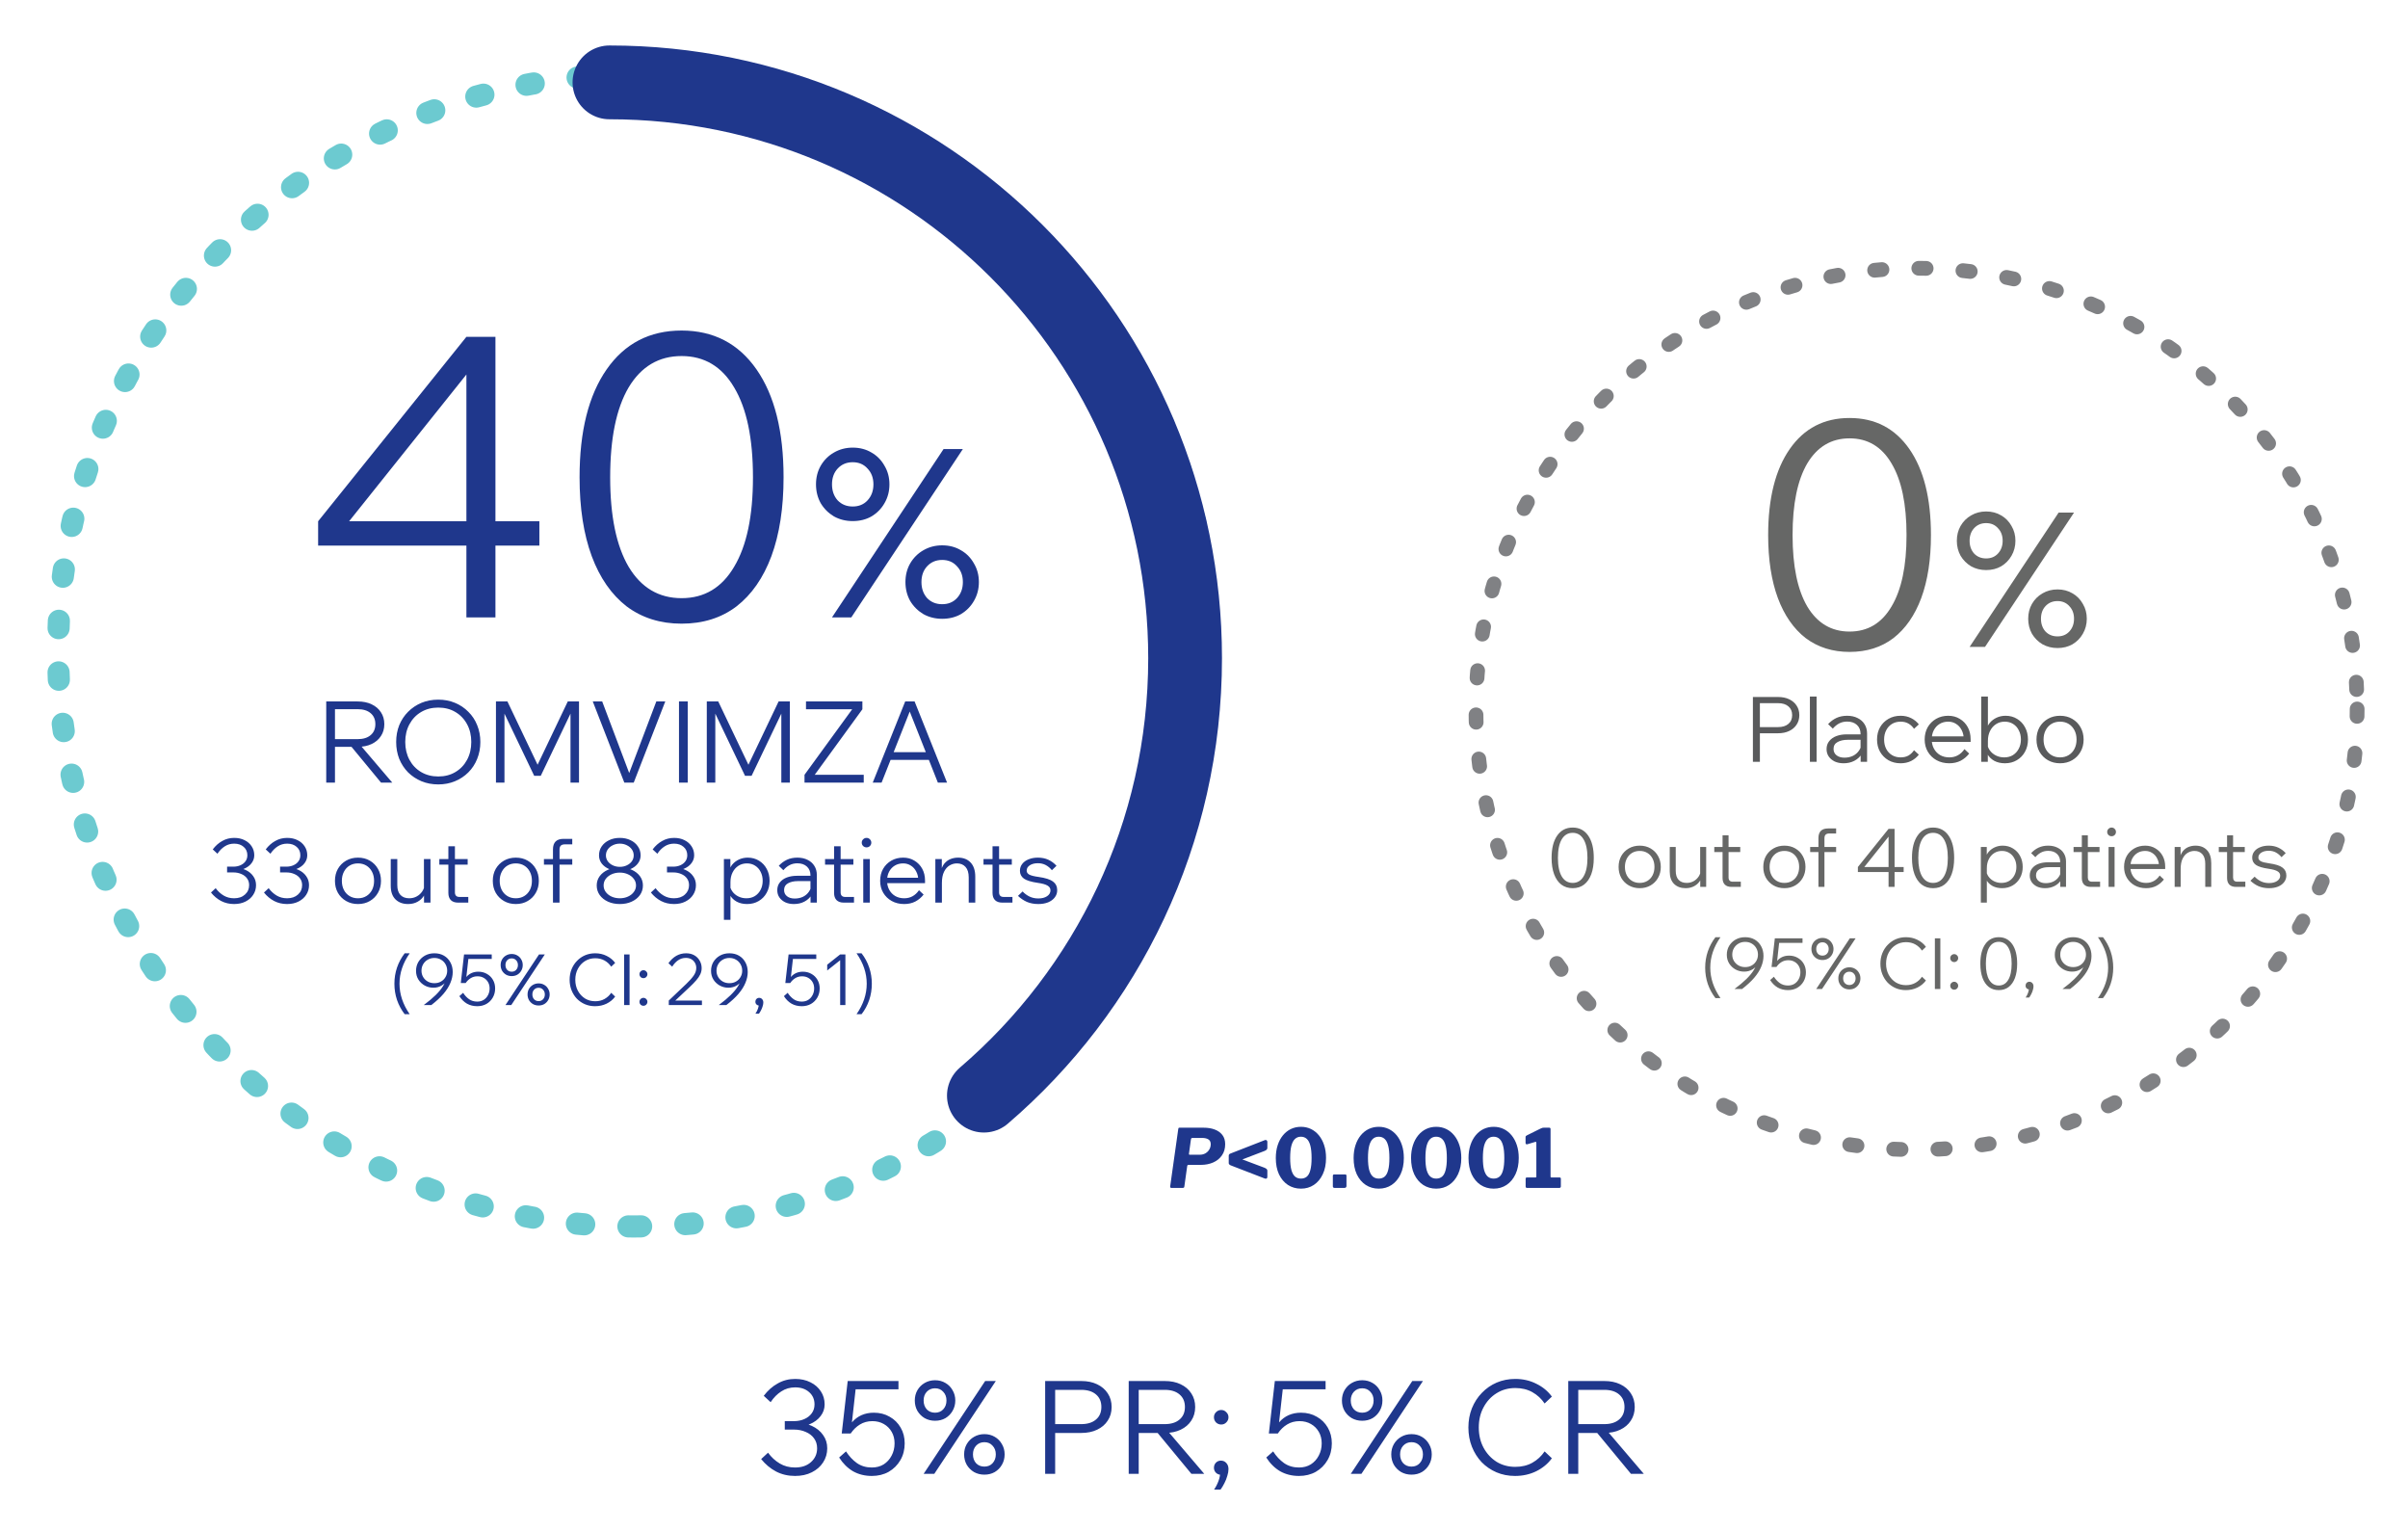
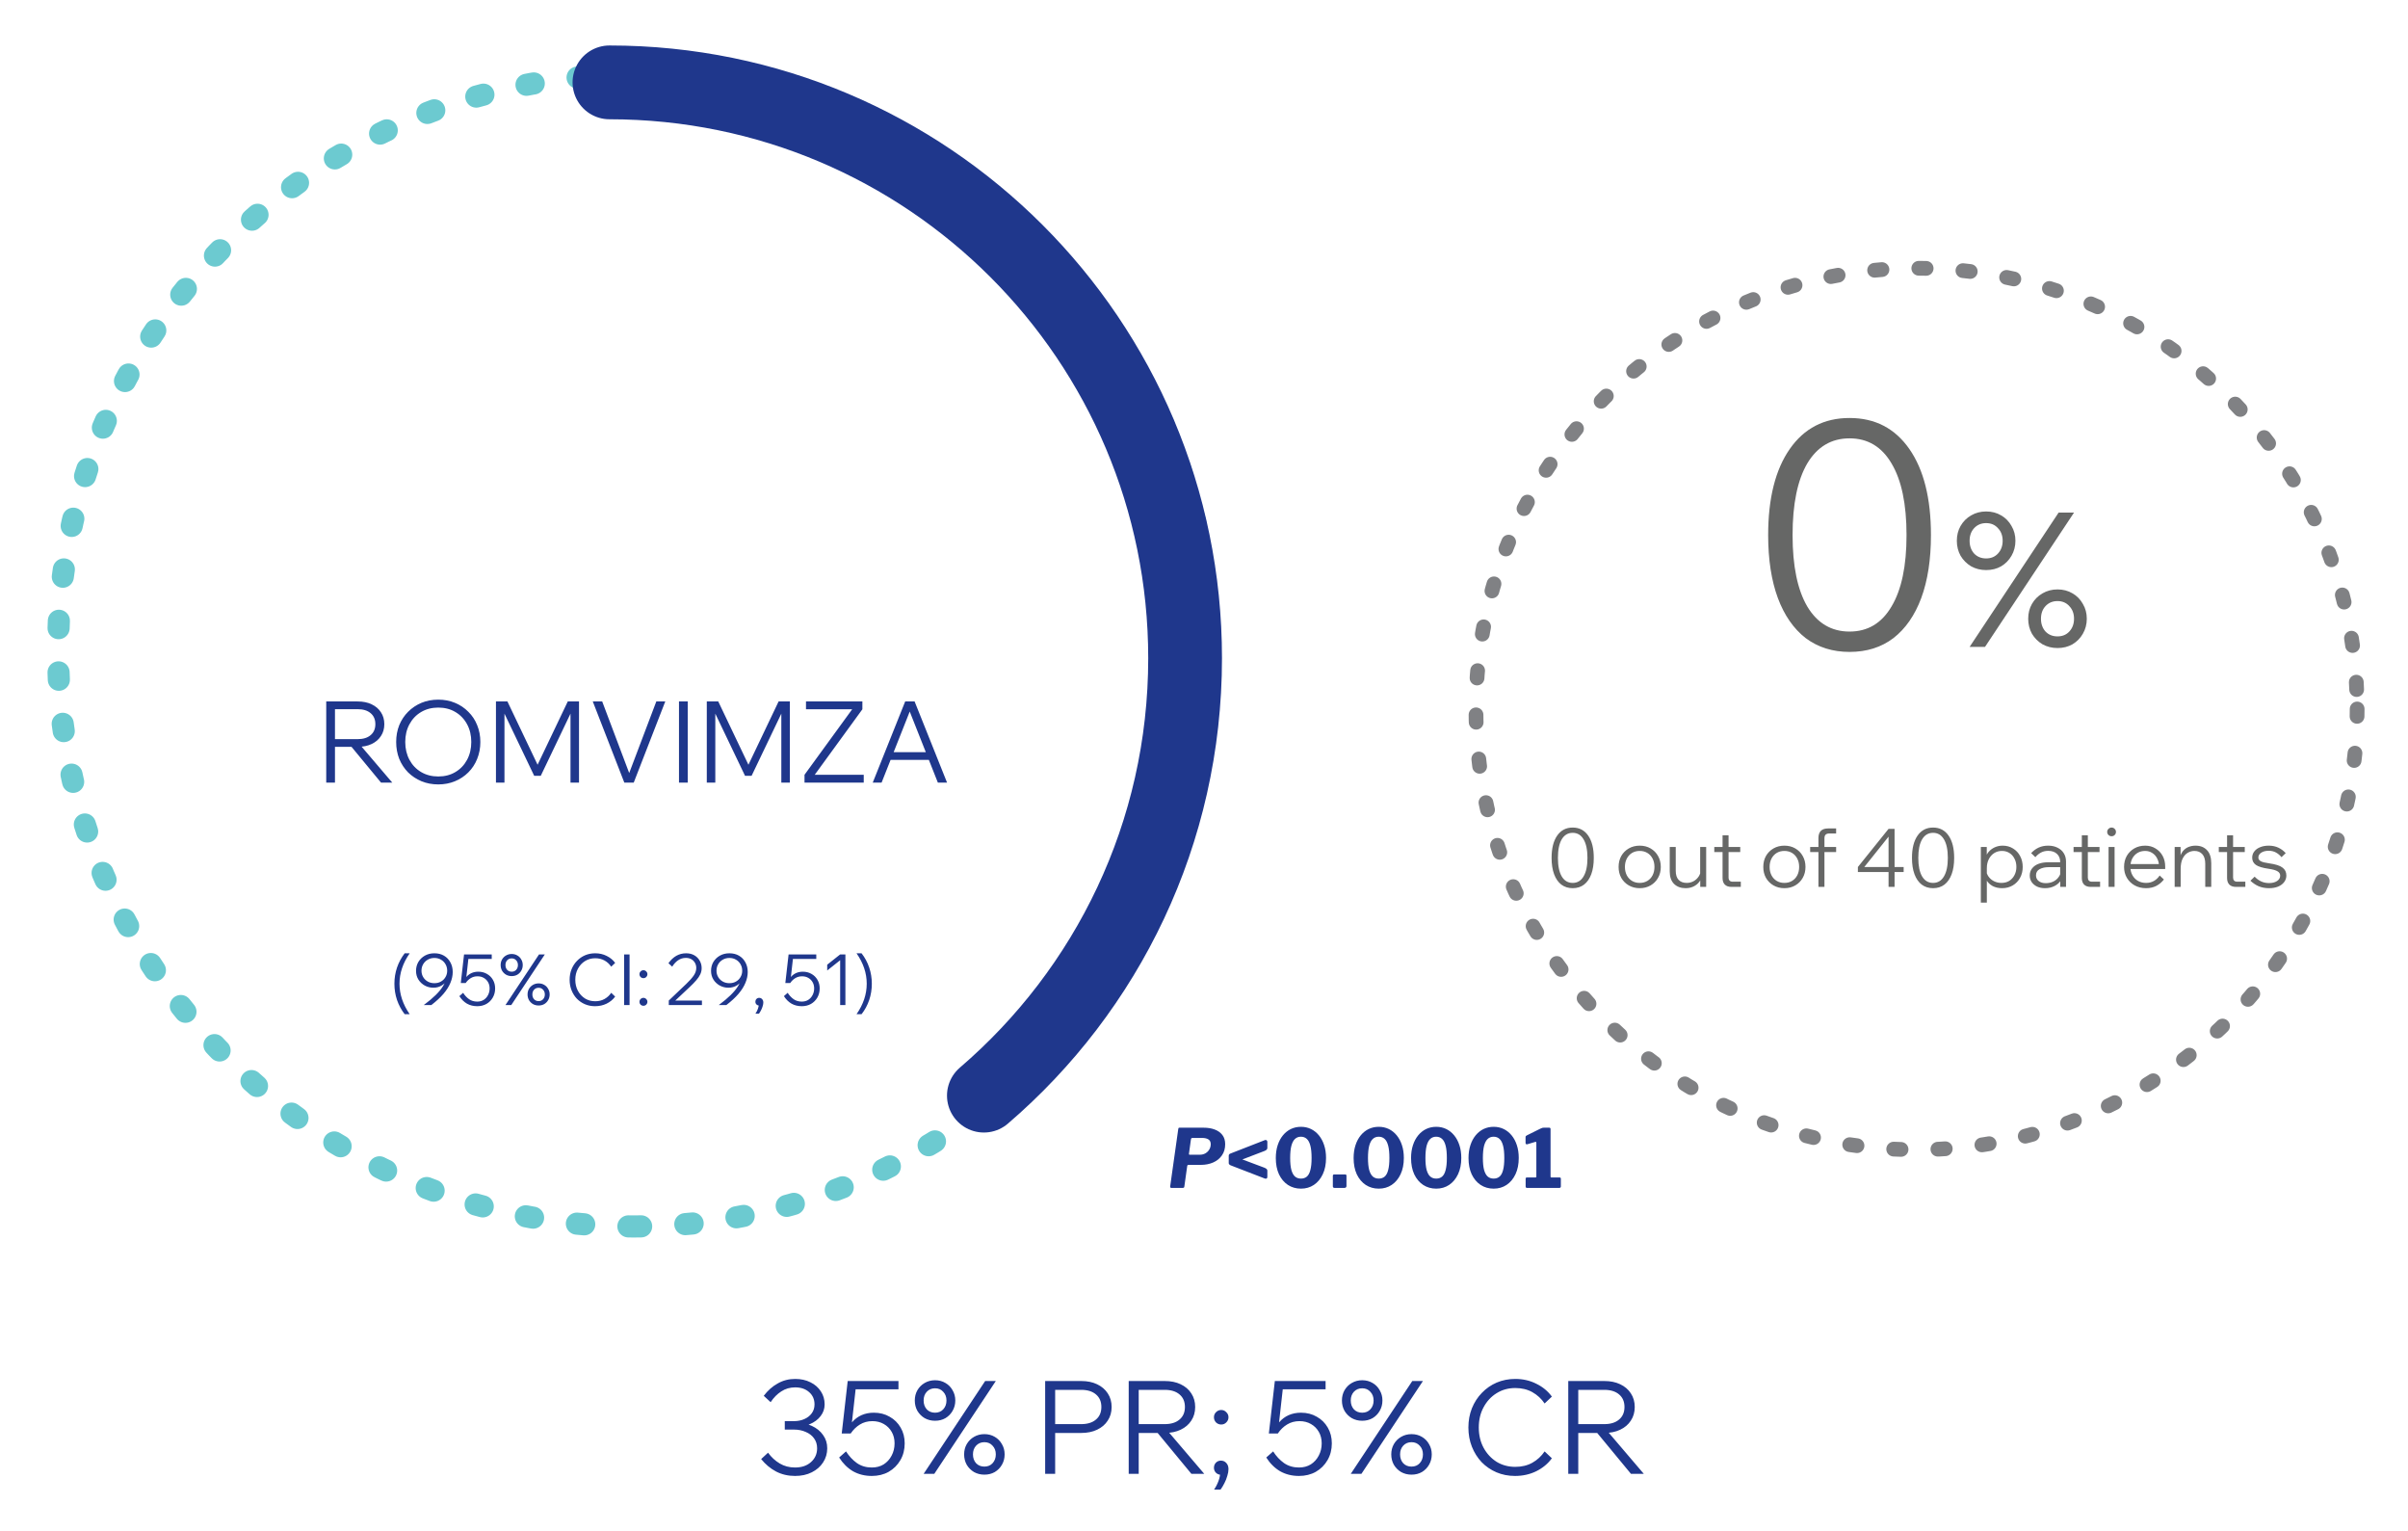
<svg xmlns="http://www.w3.org/2000/svg" width="343" height="218" viewBox="0 0 343 218" fill="none">
  <path d="M108.42 207.767L109.401 206.861C109.869 207.502 110.424 208.014 111.065 208.396C111.706 208.778 112.433 208.969 113.247 208.969C114.196 208.969 114.954 208.71 115.522 208.193C116.101 207.675 116.391 207.021 116.391 206.232C116.391 205.678 116.243 205.203 115.947 204.808C115.663 204.414 115.269 204.112 114.763 203.902C114.27 203.68 113.709 203.569 113.081 203.569H111.786V202.367H113.081C113.635 202.367 114.135 202.269 114.578 202.071C115.022 201.874 115.374 201.597 115.633 201.239C115.891 200.882 116.021 200.463 116.021 199.982C116.021 199.267 115.768 198.687 115.263 198.244C114.757 197.787 114.091 197.559 113.265 197.559C112.526 197.559 111.866 197.75 111.287 198.133C110.707 198.502 110.202 199.014 109.77 199.667L108.79 198.761C109.357 198.009 110.017 197.424 110.769 197.005C111.521 196.573 112.353 196.357 113.265 196.357C114.091 196.357 114.819 196.518 115.448 196.838C116.076 197.146 116.57 197.578 116.927 198.133C117.285 198.675 117.463 199.291 117.463 199.982C117.463 200.598 117.272 201.153 116.89 201.646C116.52 202.139 115.996 202.528 115.318 202.811C114.652 203.095 113.876 203.237 112.988 203.237L113.173 202.552C114.098 202.552 114.911 202.713 115.614 203.033C116.317 203.354 116.859 203.791 117.241 204.346C117.636 204.889 117.833 205.517 117.833 206.232C117.833 206.972 117.636 207.644 117.241 208.248C116.859 208.84 116.323 209.308 115.633 209.653C114.954 209.999 114.159 210.171 113.247 210.171C112.261 210.171 111.361 209.962 110.547 209.542C109.733 209.111 109.025 208.519 108.42 207.767ZM120.508 206.676C120.939 207.354 121.457 207.909 122.061 208.34C122.665 208.76 123.374 208.969 124.188 208.969C124.829 208.969 125.39 208.821 125.871 208.525C126.351 208.217 126.727 207.804 126.999 207.286C127.282 206.756 127.424 206.171 127.424 205.53C127.424 204.913 127.288 204.371 127.017 203.902C126.746 203.421 126.37 203.045 125.889 202.774C125.421 202.503 124.878 202.367 124.262 202.367C123.596 202.367 123.004 202.528 122.487 202.848C121.981 203.156 121.543 203.582 121.174 204.124L120.6 204.069C120.761 203.465 121.019 202.947 121.377 202.515C121.747 202.084 122.191 201.751 122.708 201.517C123.239 201.282 123.824 201.165 124.465 201.165C125.316 201.165 126.068 201.356 126.721 201.739C127.387 202.108 127.911 202.626 128.293 203.292C128.675 203.945 128.866 204.691 128.866 205.53C128.866 206.417 128.663 207.212 128.256 207.915C127.849 208.618 127.295 209.173 126.592 209.579C125.889 209.974 125.088 210.171 124.188 210.171C123.189 210.171 122.295 209.949 121.506 209.506C120.73 209.049 120.07 208.396 119.528 207.545L120.508 206.676ZM127.979 197.837H121.451L121.913 197.504L121.174 204.124H119.898L120.748 196.653H127.979V197.837ZM133.079 209.875H131.563L140.328 196.653H141.845L133.079 209.875ZM140.217 209.986C139.675 209.986 139.182 209.863 138.738 209.616C138.306 209.358 137.961 209.012 137.702 208.581C137.456 208.137 137.332 207.644 137.332 207.101C137.332 206.559 137.456 206.072 137.702 205.641C137.961 205.197 138.306 204.852 138.738 204.605C139.182 204.346 139.675 204.217 140.217 204.217C140.772 204.217 141.265 204.346 141.697 204.605C142.128 204.852 142.467 205.197 142.714 205.641C142.973 206.072 143.102 206.559 143.102 207.101C143.102 207.644 142.973 208.137 142.714 208.581C142.467 209.012 142.128 209.358 141.697 209.616C141.265 209.863 140.772 209.986 140.217 209.986ZM140.217 208.84C140.698 208.84 141.086 208.68 141.382 208.359C141.69 208.026 141.845 207.607 141.845 207.101C141.845 206.596 141.69 206.183 141.382 205.862C141.086 205.53 140.698 205.363 140.217 205.363C139.736 205.363 139.342 205.53 139.034 205.862C138.738 206.183 138.59 206.596 138.59 207.101C138.59 207.607 138.738 208.026 139.034 208.359C139.342 208.68 139.736 208.84 140.217 208.84ZM133.19 202.312C132.648 202.312 132.154 202.189 131.711 201.942C131.279 201.683 130.934 201.338 130.675 200.906C130.428 200.463 130.305 199.969 130.305 199.427C130.305 198.885 130.428 198.398 130.675 197.966C130.934 197.522 131.279 197.177 131.711 196.931C132.154 196.672 132.648 196.542 133.19 196.542C133.745 196.542 134.238 196.672 134.669 196.931C135.101 197.177 135.44 197.522 135.686 197.966C135.945 198.398 136.075 198.885 136.075 199.427C136.075 199.969 135.945 200.463 135.686 200.906C135.44 201.338 135.101 201.683 134.669 201.942C134.238 202.189 133.745 202.312 133.19 202.312ZM133.19 201.165C133.671 201.165 134.059 201.005 134.355 200.685C134.663 200.352 134.817 199.933 134.817 199.427C134.817 198.922 134.663 198.509 134.355 198.188C134.059 197.855 133.671 197.689 133.19 197.689C132.709 197.689 132.315 197.855 132.006 198.188C131.711 198.509 131.563 198.922 131.563 199.427C131.563 199.933 131.711 200.352 132.006 200.685C132.315 201.005 132.709 201.165 133.19 201.165ZM150.299 209.875H148.875V196.653H153.997C154.873 196.653 155.631 196.807 156.272 197.115C156.925 197.424 157.431 197.855 157.788 198.41C158.158 198.965 158.343 199.612 158.343 200.352C158.343 201.091 158.158 201.739 157.788 202.293C157.431 202.848 156.925 203.28 156.272 203.588C155.631 203.896 154.873 204.05 153.997 204.05H150.114V202.793H153.997C154.897 202.793 155.6 202.577 156.105 202.145C156.623 201.714 156.882 201.116 156.882 200.352C156.882 199.587 156.623 198.989 156.105 198.558C155.6 198.126 154.897 197.911 153.997 197.911H150.299V209.875ZM162.2 209.875H160.776V196.653H165.898C166.774 196.653 167.532 196.807 168.173 197.115C168.826 197.424 169.332 197.855 169.689 198.41C170.059 198.965 170.244 199.612 170.244 200.352C170.244 201.091 170.059 201.739 169.689 202.293C169.332 202.848 168.826 203.28 168.173 203.588C167.532 203.896 166.774 204.05 165.898 204.05H162.015V202.793H165.898C166.798 202.793 167.501 202.577 168.006 202.145C168.524 201.714 168.783 201.116 168.783 200.352C168.783 199.587 168.524 198.989 168.006 198.558C167.501 198.126 166.798 197.911 165.898 197.911H162.2V209.875ZM171.539 209.875H169.708L164.622 203.717H166.287L171.539 209.875ZM173.86 212.113H172.935C173.206 211.718 173.422 211.293 173.582 210.837C173.743 210.393 173.811 210.011 173.786 209.69L173.934 210.005C173.65 210.005 173.41 209.912 173.213 209.727C173.015 209.53 172.917 209.29 172.917 209.006C172.917 208.723 173.009 208.482 173.194 208.285C173.391 208.088 173.626 207.989 173.897 207.989C174.217 207.989 174.476 208.1 174.673 208.322C174.883 208.544 174.988 208.834 174.988 209.191C174.988 209.487 174.932 209.808 174.821 210.153C174.723 210.51 174.587 210.855 174.415 211.188C174.242 211.534 174.057 211.842 173.86 212.113ZM174.988 201.813C174.988 202.096 174.883 202.343 174.673 202.552C174.476 202.75 174.236 202.848 173.952 202.848C173.669 202.848 173.422 202.75 173.213 202.552C173.015 202.343 172.917 202.096 172.917 201.813C172.917 201.529 173.015 201.289 173.213 201.091C173.422 200.882 173.669 200.777 173.952 200.777C174.236 200.777 174.476 200.882 174.673 201.091C174.883 201.289 174.988 201.529 174.988 201.813ZM181.349 206.676C181.781 207.354 182.298 207.909 182.903 208.34C183.507 208.76 184.216 208.969 185.029 208.969C185.67 208.969 186.231 208.821 186.712 208.525C187.193 208.217 187.569 207.804 187.84 207.286C188.124 206.756 188.265 206.171 188.265 205.53C188.265 204.913 188.13 204.371 187.859 203.902C187.587 203.421 187.211 203.045 186.731 202.774C186.262 202.503 185.72 202.367 185.103 202.367C184.437 202.367 183.846 202.528 183.328 202.848C182.822 203.156 182.385 203.582 182.015 204.124L181.442 204.069C181.602 203.465 181.861 202.947 182.218 202.515C182.588 202.084 183.032 201.751 183.55 201.517C184.08 201.282 184.666 201.165 185.307 201.165C186.157 201.165 186.909 201.356 187.563 201.739C188.228 202.108 188.752 202.626 189.135 203.292C189.517 203.945 189.708 204.691 189.708 205.53C189.708 206.417 189.504 207.212 189.098 207.915C188.691 208.618 188.136 209.173 187.433 209.579C186.731 209.974 185.929 210.171 185.029 210.171C184.031 210.171 183.137 209.949 182.348 209.506C181.571 209.049 180.912 208.396 180.369 207.545L181.349 206.676ZM188.82 197.837H182.292L182.755 197.504L182.015 204.124H180.739L181.59 196.653H188.82V197.837ZM193.92 209.875H192.404L201.169 196.653H202.686L193.92 209.875ZM201.059 209.986C200.516 209.986 200.023 209.863 199.579 209.616C199.148 209.358 198.802 209.012 198.544 208.581C198.297 208.137 198.174 207.644 198.174 207.101C198.174 206.559 198.297 206.072 198.544 205.641C198.802 205.197 199.148 204.852 199.579 204.605C200.023 204.346 200.516 204.217 201.059 204.217C201.613 204.217 202.106 204.346 202.538 204.605C202.969 204.852 203.308 205.197 203.555 205.641C203.814 206.072 203.943 206.559 203.943 207.101C203.943 207.644 203.814 208.137 203.555 208.581C203.308 209.012 202.969 209.358 202.538 209.616C202.106 209.863 201.613 209.986 201.059 209.986ZM201.059 208.84C201.539 208.84 201.928 208.68 202.224 208.359C202.532 208.026 202.686 207.607 202.686 207.101C202.686 206.596 202.532 206.183 202.224 205.862C201.928 205.53 201.539 205.363 201.059 205.363C200.578 205.363 200.183 205.53 199.875 205.862C199.579 206.183 199.431 206.596 199.431 207.101C199.431 207.607 199.579 208.026 199.875 208.359C200.183 208.68 200.578 208.84 201.059 208.84ZM194.031 202.312C193.489 202.312 192.996 202.189 192.552 201.942C192.12 201.683 191.775 201.338 191.516 200.906C191.27 200.463 191.147 199.969 191.147 199.427C191.147 198.885 191.27 198.398 191.516 197.966C191.775 197.522 192.12 197.177 192.552 196.931C192.996 196.672 193.489 196.542 194.031 196.542C194.586 196.542 195.079 196.672 195.511 196.931C195.942 197.177 196.281 197.522 196.528 197.966C196.787 198.398 196.916 198.885 196.916 199.427C196.916 199.969 196.787 200.463 196.528 200.906C196.281 201.338 195.942 201.683 195.511 201.942C195.079 202.189 194.586 202.312 194.031 202.312ZM194.031 201.165C194.512 201.165 194.901 201.005 195.196 200.685C195.505 200.352 195.659 199.933 195.659 199.427C195.659 198.922 195.505 198.509 195.196 198.188C194.901 197.855 194.512 197.689 194.031 197.689C193.551 197.689 193.156 197.855 192.848 198.188C192.552 198.509 192.404 198.922 192.404 199.427C192.404 199.933 192.552 200.352 192.848 200.685C193.156 201.005 193.551 201.165 194.031 201.165ZM220.017 206.676L221.052 207.656C220.485 208.433 219.739 209.049 218.815 209.506C217.902 209.949 216.898 210.171 215.8 210.171C214.851 210.171 213.97 209.999 213.156 209.653C212.355 209.308 211.652 208.827 211.048 208.211C210.456 207.582 209.994 206.849 209.661 206.01C209.328 205.172 209.161 204.26 209.161 203.274C209.161 202.287 209.328 201.375 209.661 200.537C210.006 199.686 210.481 198.952 211.085 198.336C211.689 197.707 212.392 197.22 213.193 196.875C214.007 196.53 214.888 196.357 215.837 196.357C216.935 196.357 217.933 196.585 218.833 197.042C219.745 197.485 220.485 198.096 221.052 198.872L220.017 199.852C219.56 199.174 218.981 198.638 218.278 198.244C217.576 197.849 216.762 197.652 215.837 197.652C214.851 197.652 213.963 197.898 213.174 198.391C212.398 198.872 211.781 199.538 211.325 200.389C210.869 201.227 210.641 202.189 210.641 203.274C210.641 204.346 210.869 205.308 211.325 206.158C211.781 206.997 212.398 207.662 213.174 208.156C213.963 208.636 214.851 208.877 215.837 208.877C216.762 208.877 217.576 208.68 218.278 208.285C218.981 207.89 219.56 207.354 220.017 206.676ZM224.811 209.875H223.387V196.653H228.51C229.385 196.653 230.143 196.807 230.784 197.115C231.438 197.424 231.943 197.855 232.3 198.41C232.67 198.965 232.855 199.612 232.855 200.352C232.855 201.091 232.67 201.739 232.3 202.293C231.943 202.848 231.438 203.28 230.784 203.588C230.143 203.896 229.385 204.05 228.51 204.05H224.626V202.793H228.51C229.409 202.793 230.112 202.577 230.618 202.145C231.135 201.714 231.394 201.116 231.394 200.352C231.394 199.587 231.135 198.989 230.618 198.558C230.112 198.126 229.409 197.911 228.51 197.911H224.811V209.875ZM234.15 209.875H232.319L227.234 203.717H228.898L234.15 209.875Z" fill="#1F378C" />
-   <path d="M70.571 87.914H66.436V77.689H45.315V74.225L66.436 47.962H70.571V74.225H76.829V77.689H70.571V87.914ZM66.436 53.327L49.729 74.225H66.436V53.327ZM97.084 88.808C94.067 88.808 91.459 87.989 89.261 86.35C87.101 84.674 85.443 82.29 84.288 79.198C83.133 76.069 82.556 72.325 82.556 67.966C82.556 61.41 83.841 56.288 86.412 52.6C88.982 48.912 92.539 47.068 97.084 47.068C101.629 47.068 105.186 48.912 107.757 52.6C110.327 56.288 111.612 61.41 111.612 67.966C111.612 72.325 111.035 76.069 109.88 79.198C108.725 82.29 107.067 84.674 104.907 86.35C102.746 87.989 100.139 88.808 97.084 88.808ZM97.084 85.177C100.325 85.177 102.821 83.686 104.572 80.706C106.36 77.726 107.254 73.48 107.254 67.966C107.254 62.416 106.36 58.151 104.572 55.17C102.821 52.19 100.325 50.7 97.084 50.7C93.843 50.7 91.329 52.19 89.541 55.17C87.79 58.151 86.914 62.416 86.914 67.966C86.914 73.48 87.79 77.726 89.541 80.706C91.329 83.686 93.843 85.177 97.084 85.177ZM121.262 87.914H118.512L134.405 63.942H137.154L121.262 87.914ZM134.204 88.116C133.22 88.116 132.326 87.892 131.521 87.445C130.739 86.976 130.113 86.35 129.644 85.567C129.197 84.763 128.973 83.869 128.973 82.885C128.973 81.902 129.197 81.019 129.644 80.236C130.113 79.432 130.739 78.806 131.521 78.359C132.326 77.889 133.22 77.655 134.204 77.655C135.209 77.655 136.103 77.889 136.886 78.359C137.668 78.806 138.283 79.432 138.73 80.236C139.199 81.019 139.434 81.902 139.434 82.885C139.434 83.869 139.199 84.763 138.73 85.567C138.283 86.35 137.668 86.976 136.886 87.445C136.103 87.892 135.209 88.116 134.204 88.116ZM134.204 86.037C135.075 86.037 135.779 85.746 136.316 85.165C136.875 84.562 137.154 83.802 137.154 82.885C137.154 81.969 136.875 81.22 136.316 80.639C135.779 80.035 135.075 79.734 134.204 79.734C133.332 79.734 132.617 80.035 132.058 80.639C131.521 81.22 131.253 81.969 131.253 82.885C131.253 83.802 131.521 84.562 132.058 85.165C132.617 85.746 133.332 86.037 134.204 86.037ZM121.463 74.201C120.479 74.201 119.585 73.978 118.78 73.531C117.998 73.061 117.372 72.436 116.903 71.653C116.456 70.849 116.232 69.954 116.232 68.971C116.232 67.987 116.456 67.105 116.903 66.322C117.372 65.517 117.998 64.892 118.78 64.445C119.585 63.975 120.479 63.74 121.463 63.74C122.469 63.74 123.363 63.975 124.145 64.445C124.927 64.892 125.542 65.517 125.989 66.322C126.458 67.105 126.693 67.987 126.693 68.971C126.693 69.954 126.458 70.849 125.989 71.653C125.542 72.436 124.927 73.061 124.145 73.531C123.363 73.978 122.469 74.201 121.463 74.201ZM121.463 72.123C122.334 72.123 123.039 71.832 123.575 71.251C124.134 70.647 124.413 69.887 124.413 68.971C124.413 68.055 124.134 67.306 123.575 66.725C123.039 66.121 122.334 65.819 121.463 65.819C120.591 65.819 119.876 66.121 119.317 66.725C118.78 67.306 118.512 68.055 118.512 68.971C118.512 69.887 118.78 70.647 119.317 71.251C119.876 71.832 120.591 72.123 121.463 72.123Z" fill="#1F378C" />
  <path d="M47.714 111.441H46.469V99.886H50.946C51.711 99.886 52.373 100.021 52.933 100.29C53.504 100.56 53.946 100.937 54.258 101.421C54.582 101.906 54.743 102.472 54.743 103.118C54.743 103.765 54.582 104.33 54.258 104.815C53.946 105.3 53.504 105.677 52.933 105.946C52.373 106.216 51.711 106.35 50.946 106.35H47.552V105.251H50.946C51.732 105.251 52.346 105.063 52.788 104.686C53.24 104.309 53.467 103.786 53.467 103.118C53.467 102.45 53.24 101.928 52.788 101.551C52.346 101.174 51.732 100.985 50.946 100.985H47.714V111.441ZM55.874 111.441H54.275L49.831 106.059H51.285L55.874 111.441ZM62.427 111.699C61.565 111.699 60.768 111.548 60.035 111.247C59.314 110.945 58.678 110.525 58.129 109.986C57.59 109.437 57.17 108.796 56.868 108.063C56.577 107.32 56.432 106.517 56.432 105.655C56.432 104.794 56.577 103.996 56.868 103.264C57.17 102.531 57.59 101.895 58.129 101.357C58.678 100.807 59.314 100.382 60.035 100.08C60.768 99.778 61.565 99.628 62.427 99.628C63.289 99.628 64.081 99.778 64.803 100.08C65.535 100.382 66.171 100.807 66.71 101.357C67.259 101.895 67.679 102.531 67.97 103.264C68.272 103.996 68.422 104.794 68.422 105.655C68.422 106.517 68.272 107.32 67.97 108.063C67.679 108.796 67.259 109.437 66.71 109.986C66.171 110.525 65.535 110.945 64.803 111.247C64.081 111.548 63.289 111.699 62.427 111.699ZM62.427 110.568C63.354 110.568 64.167 110.358 64.867 109.938C65.578 109.518 66.133 108.936 66.532 108.193C66.93 107.449 67.13 106.603 67.13 105.655C67.13 104.707 66.93 103.867 66.532 103.134C66.133 102.391 65.578 101.809 64.867 101.389C64.167 100.969 63.354 100.759 62.427 100.759C61.511 100.759 60.698 100.969 59.987 101.389C59.276 101.809 58.721 102.391 58.322 103.134C57.924 103.867 57.724 104.707 57.724 105.655C57.724 106.603 57.924 107.449 58.322 108.193C58.721 108.936 59.276 109.518 59.987 109.938C60.698 110.358 61.511 110.568 62.427 110.568ZM77.029 110.471H76.091L71.437 100.743H71.857V111.441H70.645V99.886H72.278L76.964 109.712H76.188L80.875 99.886H82.475V111.441H81.263V100.743H81.683L77.029 110.471ZM90.27 111.441H88.929L84.436 99.886H85.778L89.882 110.762H89.365L93.486 99.886H94.763L90.27 111.441ZM97.961 111.441H96.717V99.886H97.961V111.441ZM107.06 110.471H106.123L101.469 100.743H101.889V111.441H100.677V99.886H102.309L106.996 109.712H106.22L110.906 99.886H112.506V111.441H111.294V100.743H111.714L107.06 110.471ZM123.033 111.441H114.597V110.326L121.384 101.001H114.807V99.886H122.839V101.001L116.052 110.326H123.033V111.441ZM132.703 108.209H126.416V107.11H132.703V108.209ZM134.9 111.441H133.591L129.309 100.63H129.858L125.576 111.441H124.315L128.937 99.886H130.279L134.9 111.441Z" fill="#1F378C" />
-   <path d="M30.052 127.093L30.721 126.475C31.04 126.912 31.418 127.261 31.855 127.522C32.292 127.782 32.788 127.913 33.343 127.913C33.99 127.913 34.507 127.736 34.894 127.383C35.289 127.03 35.487 126.584 35.487 126.047C35.487 125.668 35.386 125.345 35.184 125.076C34.991 124.807 34.722 124.601 34.377 124.458C34.041 124.307 33.658 124.231 33.23 124.231H32.347V123.411H33.23C33.608 123.411 33.948 123.344 34.251 123.21C34.553 123.075 34.793 122.886 34.97 122.642C35.146 122.398 35.234 122.113 35.234 121.785C35.234 121.297 35.062 120.902 34.718 120.6C34.373 120.289 33.919 120.133 33.356 120.133C32.851 120.133 32.402 120.263 32.007 120.524C31.611 120.776 31.267 121.125 30.973 121.57L30.305 120.953C30.691 120.44 31.141 120.041 31.654 119.755C32.166 119.461 32.734 119.314 33.356 119.314C33.919 119.314 34.415 119.423 34.843 119.641C35.272 119.851 35.608 120.146 35.852 120.524C36.096 120.894 36.218 121.314 36.218 121.785C36.218 122.205 36.088 122.583 35.827 122.92C35.575 123.256 35.218 123.521 34.755 123.714C34.301 123.907 33.772 124.004 33.167 124.004L33.293 123.537C33.923 123.537 34.478 123.647 34.957 123.865C35.436 124.084 35.806 124.382 36.067 124.76C36.336 125.13 36.47 125.559 36.47 126.047C36.47 126.551 36.336 127.009 36.067 127.421C35.806 127.824 35.44 128.144 34.97 128.379C34.507 128.614 33.965 128.732 33.343 128.732C32.671 128.732 32.057 128.589 31.502 128.303C30.948 128.009 30.464 127.606 30.052 127.093ZM37.6 127.093L38.269 126.475C38.588 126.912 38.966 127.261 39.403 127.522C39.84 127.782 40.336 127.913 40.891 127.913C41.538 127.913 42.055 127.736 42.442 127.383C42.837 127.03 43.035 126.584 43.035 126.047C43.035 125.668 42.934 125.345 42.732 125.076C42.539 124.807 42.27 124.601 41.925 124.458C41.589 124.307 41.206 124.231 40.778 124.231H39.895V123.411H40.778C41.156 123.411 41.496 123.344 41.799 123.21C42.102 123.075 42.341 122.886 42.517 122.642C42.694 122.398 42.782 122.113 42.782 121.785C42.782 121.297 42.61 120.902 42.265 120.6C41.921 120.289 41.467 120.133 40.904 120.133C40.399 120.133 39.95 120.263 39.554 120.524C39.16 120.776 38.815 121.125 38.521 121.57L37.852 120.953C38.239 120.44 38.689 120.041 39.202 119.755C39.714 119.461 40.282 119.314 40.904 119.314C41.467 119.314 41.963 119.423 42.392 119.641C42.82 119.851 43.156 120.146 43.4 120.524C43.644 120.894 43.766 121.314 43.766 121.785C43.766 122.205 43.636 122.583 43.375 122.92C43.123 123.256 42.766 123.521 42.303 123.714C41.849 123.907 41.32 124.004 40.715 124.004L40.841 123.537C41.471 123.537 42.026 123.647 42.505 123.865C42.984 124.084 43.354 124.382 43.614 124.76C43.883 125.13 44.018 125.559 44.018 126.047C44.018 126.551 43.883 127.009 43.614 127.421C43.354 127.824 42.988 128.144 42.517 128.379C42.055 128.614 41.513 128.732 40.891 128.732C40.219 128.732 39.605 128.589 39.05 128.303C38.495 128.009 38.012 127.606 37.6 127.093ZM50.99 128.732C50.359 128.732 49.796 128.589 49.3 128.303C48.804 128.018 48.413 127.627 48.128 127.131C47.85 126.635 47.712 126.068 47.712 125.429C47.712 124.79 47.85 124.222 48.128 123.727C48.413 123.231 48.804 122.84 49.3 122.554C49.796 122.268 50.359 122.125 50.99 122.125C51.629 122.125 52.192 122.268 52.679 122.554C53.175 122.84 53.562 123.231 53.839 123.727C54.125 124.222 54.268 124.79 54.268 125.429C54.268 126.068 54.125 126.635 53.839 127.131C53.562 127.627 53.175 128.018 52.679 128.303C52.192 128.589 51.629 128.732 50.99 128.732ZM50.99 127.913C51.444 127.913 51.843 127.808 52.188 127.597C52.532 127.387 52.801 127.097 52.995 126.727C53.188 126.349 53.285 125.916 53.285 125.429C53.285 124.941 53.188 124.512 52.995 124.143C52.801 123.764 52.532 123.47 52.188 123.26C51.843 123.05 51.444 122.945 50.99 122.945C50.536 122.945 50.137 123.05 49.792 123.26C49.447 123.47 49.178 123.764 48.985 124.143C48.792 124.512 48.695 124.941 48.695 125.429C48.695 125.916 48.792 126.349 48.985 126.727C49.178 127.097 49.447 127.387 49.792 127.597C50.137 127.808 50.536 127.913 50.99 127.913ZM61.319 128.53H60.399V127.32L60.386 126.967V122.327H61.319V128.53ZM60.513 125.845L60.702 126.11C60.744 126.614 60.656 127.064 60.437 127.459C60.218 127.854 59.907 128.165 59.504 128.392C59.109 128.619 58.651 128.732 58.13 128.732C57.381 128.732 56.78 128.509 56.327 128.064C55.881 127.618 55.658 126.975 55.658 126.135V122.327H56.591V126.034C56.591 126.648 56.738 127.114 57.033 127.433C57.335 127.753 57.755 127.913 58.294 127.913C58.672 127.913 59.021 127.829 59.34 127.66C59.668 127.484 59.937 127.24 60.147 126.929C60.357 126.618 60.479 126.257 60.513 125.845ZM66.704 128.53H65.241C64.804 128.53 64.464 128.413 64.22 128.177C63.984 127.934 63.867 127.593 63.867 127.156V120.511H64.8V127.08C64.8 127.282 64.855 127.442 64.964 127.56C65.073 127.669 65.233 127.723 65.443 127.723H66.704V128.53ZM66.615 123.121H62.581V122.327H66.615V123.121ZM73.474 128.732C72.843 128.732 72.28 128.589 71.784 128.303C71.288 128.018 70.897 127.627 70.611 127.131C70.334 126.635 70.195 126.068 70.195 125.429C70.195 124.79 70.334 124.222 70.611 123.727C70.897 123.231 71.288 122.84 71.784 122.554C72.28 122.268 72.843 122.125 73.474 122.125C74.112 122.125 74.675 122.268 75.163 122.554C75.659 122.84 76.046 123.231 76.323 123.727C76.609 124.222 76.752 124.79 76.752 125.429C76.752 126.068 76.609 126.635 76.323 127.131C76.046 127.627 75.659 128.018 75.163 128.303C74.675 128.589 74.112 128.732 73.474 128.732ZM73.474 127.913C73.927 127.913 74.327 127.808 74.671 127.597C75.016 127.387 75.285 127.097 75.478 126.727C75.672 126.349 75.768 125.916 75.768 125.429C75.768 124.941 75.672 124.512 75.478 124.143C75.285 123.764 75.016 123.47 74.671 123.26C74.327 123.05 73.927 122.945 73.474 122.945C73.02 122.945 72.62 123.05 72.276 123.26C71.931 123.47 71.662 123.764 71.469 124.143C71.275 124.512 71.179 124.941 71.179 125.429C71.179 125.916 71.275 126.349 71.469 126.727C71.662 127.097 71.931 127.387 72.276 127.597C72.62 127.808 73.02 127.913 73.474 127.913ZM79.699 128.53H78.766V120.953C78.766 119.952 79.266 119.452 80.266 119.452H81.514V120.234H80.468C80.199 120.234 80.001 120.297 79.875 120.423C79.757 120.541 79.699 120.734 79.699 121.003V128.53ZM81.514 123.121H77.48V122.327H81.514V123.121ZM88.288 128.732C87.657 128.732 87.094 128.619 86.598 128.392C86.102 128.165 85.711 127.854 85.425 127.459C85.14 127.055 84.997 126.597 84.997 126.084C84.997 125.588 85.14 125.147 85.425 124.76C85.711 124.374 86.102 124.071 86.598 123.853C87.094 123.626 87.657 123.512 88.288 123.512C88.927 123.512 89.49 123.626 89.977 123.853C90.473 124.071 90.864 124.374 91.15 124.76C91.436 125.147 91.579 125.588 91.579 126.084C91.579 126.597 91.436 127.055 91.15 127.459C90.864 127.854 90.473 128.165 89.977 128.392C89.49 128.619 88.927 128.732 88.288 128.732ZM88.288 124.042C87.716 124.042 87.207 123.945 86.762 123.752C86.317 123.558 85.963 123.294 85.703 122.957C85.451 122.613 85.325 122.23 85.325 121.81C85.325 121.322 85.451 120.894 85.703 120.524C85.963 120.146 86.317 119.851 86.762 119.641C87.207 119.423 87.716 119.314 88.288 119.314C88.859 119.314 89.368 119.423 89.813 119.641C90.259 119.851 90.608 120.146 90.86 120.524C91.12 120.894 91.251 121.322 91.251 121.81C91.251 122.23 91.12 122.613 90.86 122.957C90.608 123.294 90.259 123.558 89.813 123.752C89.368 123.945 88.859 124.042 88.288 124.042ZM88.288 127.913C88.716 127.913 89.103 127.833 89.448 127.673C89.801 127.513 90.078 127.295 90.28 127.017C90.49 126.74 90.595 126.429 90.595 126.084C90.595 125.731 90.49 125.42 90.28 125.151C90.078 124.874 89.801 124.655 89.448 124.496C89.103 124.336 88.716 124.256 88.288 124.256C87.859 124.256 87.468 124.336 87.115 124.496C86.77 124.655 86.493 124.874 86.283 125.151C86.081 125.42 85.98 125.731 85.98 126.084C85.98 126.429 86.081 126.74 86.283 127.017C86.493 127.295 86.77 127.513 87.115 127.673C87.468 127.833 87.859 127.913 88.288 127.913ZM88.288 123.437C88.657 123.437 88.99 123.365 89.284 123.222C89.586 123.079 89.826 122.886 90.002 122.642C90.179 122.39 90.267 122.113 90.267 121.81C90.267 121.491 90.179 121.205 90.002 120.953C89.826 120.7 89.586 120.503 89.284 120.36C88.99 120.209 88.657 120.133 88.288 120.133C87.926 120.133 87.594 120.209 87.291 120.36C86.989 120.503 86.749 120.7 86.573 120.953C86.396 121.205 86.308 121.491 86.308 121.81C86.308 122.113 86.396 122.39 86.573 122.642C86.749 122.886 86.989 123.079 87.291 123.222C87.594 123.365 87.926 123.437 88.288 123.437ZM92.713 127.093L93.382 126.475C93.701 126.912 94.079 127.261 94.517 127.522C94.954 127.782 95.45 127.913 96.004 127.913C96.652 127.913 97.169 127.736 97.555 127.383C97.95 127.03 98.148 126.584 98.148 126.047C98.148 125.668 98.047 125.345 97.845 125.076C97.652 124.807 97.383 124.601 97.038 124.458C96.702 124.307 96.32 124.231 95.891 124.231H95.008V123.411H95.891C96.269 123.411 96.61 123.344 96.912 123.21C97.215 123.075 97.454 122.886 97.631 122.642C97.807 122.398 97.896 122.113 97.896 121.785C97.896 121.297 97.723 120.902 97.379 120.6C97.034 120.289 96.58 120.133 96.017 120.133C95.513 120.133 95.063 120.263 94.668 120.524C94.273 120.776 93.928 121.125 93.634 121.57L92.966 120.953C93.352 120.44 93.802 120.041 94.315 119.755C94.828 119.461 95.395 119.314 96.017 119.314C96.58 119.314 97.076 119.423 97.505 119.641C97.933 119.851 98.27 120.146 98.513 120.524C98.757 120.894 98.879 121.314 98.879 121.785C98.879 122.205 98.749 122.583 98.488 122.92C98.236 123.256 97.879 123.521 97.416 123.714C96.963 123.907 96.433 124.004 95.828 124.004L95.954 123.537C96.584 123.537 97.139 123.647 97.618 123.865C98.097 124.084 98.467 124.382 98.728 124.76C98.997 125.13 99.131 125.559 99.131 126.047C99.131 126.551 98.997 127.009 98.728 127.421C98.467 127.824 98.102 128.144 97.631 128.379C97.169 128.614 96.626 128.732 96.004 128.732C95.332 128.732 94.718 128.589 94.163 128.303C93.609 128.009 93.125 127.606 92.713 127.093ZM104.048 130.976H103.115V122.327H104.035V124.206H103.808C103.884 123.794 104.048 123.432 104.3 123.121C104.561 122.81 104.88 122.567 105.258 122.39C105.645 122.213 106.061 122.125 106.507 122.125C107.112 122.125 107.65 122.272 108.121 122.567C108.591 122.852 108.957 123.243 109.217 123.739C109.486 124.235 109.621 124.798 109.621 125.429C109.621 126.068 109.482 126.635 109.205 127.131C108.936 127.627 108.558 128.018 108.07 128.303C107.591 128.589 107.04 128.732 106.418 128.732C105.855 128.732 105.359 128.619 104.931 128.392C104.51 128.156 104.191 127.841 103.972 127.446C103.762 127.043 103.687 126.593 103.745 126.097L103.922 125.845C103.956 126.24 104.082 126.597 104.3 126.916C104.519 127.228 104.804 127.471 105.158 127.648C105.511 127.824 105.897 127.913 106.318 127.913C106.78 127.913 107.183 127.808 107.528 127.597C107.873 127.379 108.142 127.085 108.335 126.715C108.537 126.337 108.637 125.908 108.637 125.429C108.637 124.95 108.541 124.525 108.347 124.155C108.163 123.777 107.902 123.483 107.566 123.273C107.23 123.054 106.839 122.945 106.393 122.945C105.939 122.945 105.536 123.058 105.183 123.285C104.83 123.512 104.552 123.827 104.351 124.231C104.149 124.626 104.048 125.088 104.048 125.618V130.976ZM116.352 128.53H115.456V127.32L115.444 126.967V124.647C115.444 124.126 115.276 123.71 114.939 123.399C114.603 123.088 114.149 122.932 113.578 122.932C113.166 122.932 112.792 123.02 112.456 123.197C112.128 123.373 111.838 123.613 111.586 123.916L110.93 123.285C111.275 122.915 111.661 122.63 112.09 122.428C112.527 122.226 113.023 122.125 113.578 122.125C114.132 122.125 114.616 122.23 115.028 122.44C115.448 122.642 115.772 122.928 115.999 123.298C116.234 123.668 116.352 124.105 116.352 124.609V128.53ZM113.086 128.732C112.615 128.732 112.199 128.648 111.838 128.48C111.485 128.303 111.207 128.068 111.006 127.774C110.812 127.48 110.716 127.143 110.716 126.765C110.716 126.328 110.837 125.958 111.081 125.656C111.325 125.345 111.657 125.109 112.077 124.95C112.506 124.79 112.989 124.71 113.527 124.71H115.57V125.467H113.653C113.09 125.467 112.619 125.572 112.241 125.782C111.871 125.983 111.686 126.303 111.686 126.74C111.686 127.11 111.825 127.404 112.102 127.623C112.38 127.841 112.746 127.95 113.199 127.95C113.637 127.95 114.032 127.866 114.385 127.698C114.738 127.522 115.019 127.278 115.229 126.967C115.448 126.656 115.57 126.299 115.595 125.895L115.973 126.11C115.973 126.614 115.847 127.064 115.595 127.459C115.351 127.854 115.011 128.165 114.574 128.392C114.137 128.619 113.641 128.732 113.086 128.732ZM121.645 128.53H120.182C119.745 128.53 119.405 128.413 119.161 128.177C118.925 127.934 118.808 127.593 118.808 127.156V120.511H119.741V127.08C119.741 127.282 119.795 127.442 119.905 127.56C120.014 127.669 120.174 127.723 120.384 127.723H121.645V128.53ZM121.556 123.121H117.522V122.327H121.556V123.121ZM123.897 128.53H122.964V122.327H123.897V128.53ZM123.43 120.663C123.245 120.663 123.085 120.6 122.951 120.474C122.817 120.339 122.749 120.179 122.749 119.994C122.749 119.801 122.817 119.641 122.951 119.515C123.085 119.381 123.245 119.314 123.43 119.314C123.623 119.314 123.783 119.381 123.909 119.515C124.044 119.641 124.111 119.801 124.111 119.994C124.111 120.179 124.044 120.339 123.909 120.474C123.783 120.6 123.623 120.663 123.43 120.663ZM130.905 126.765L131.561 127.383C131.233 127.803 130.838 128.135 130.376 128.379C129.913 128.614 129.384 128.732 128.787 128.732C128.131 128.732 127.543 128.589 127.022 128.303C126.509 128.018 126.106 127.627 125.811 127.131C125.517 126.635 125.37 126.068 125.37 125.429C125.37 124.79 125.509 124.222 125.786 123.727C126.072 123.231 126.463 122.84 126.959 122.554C127.455 122.268 128.018 122.125 128.648 122.125C129.254 122.125 129.787 122.268 130.25 122.554C130.72 122.831 131.09 123.214 131.359 123.701C131.628 124.189 131.763 124.752 131.763 125.391V125.467H130.804V125.391C130.804 124.903 130.708 124.479 130.514 124.117C130.33 123.748 130.073 123.462 129.745 123.26C129.426 123.05 129.06 122.945 128.648 122.945C128.195 122.945 127.795 123.05 127.451 123.26C127.106 123.47 126.837 123.76 126.644 124.13C126.45 124.5 126.354 124.929 126.354 125.416C126.354 125.904 126.459 126.337 126.669 126.715C126.879 127.093 127.165 127.387 127.526 127.597C127.896 127.808 128.321 127.913 128.8 127.913C129.674 127.913 130.376 127.53 130.905 126.765ZM131.763 125.757H126.152V124.987H131.561L131.763 125.391V125.757ZM138.919 128.53H137.986V124.95C137.986 124.286 137.835 123.785 137.532 123.449C137.23 123.113 136.822 122.945 136.309 122.945C135.939 122.945 135.591 123.041 135.263 123.235C134.935 123.428 134.67 123.731 134.468 124.143C134.267 124.554 134.166 125.088 134.166 125.744V128.53H133.233V122.327H134.153V124.206H133.989C134.09 123.693 134.262 123.285 134.506 122.983C134.758 122.68 135.053 122.461 135.389 122.327C135.733 122.192 136.095 122.125 136.473 122.125C137.23 122.125 137.826 122.361 138.264 122.831C138.701 123.294 138.919 123.966 138.919 124.849V128.53ZM144.215 128.53H142.752C142.315 128.53 141.974 128.413 141.731 128.177C141.495 127.934 141.378 127.593 141.378 127.156V120.511H142.311V127.08C142.311 127.282 142.365 127.442 142.475 127.56C142.584 127.669 142.744 127.723 142.954 127.723H144.215V128.53ZM144.126 123.121H140.092V122.327H144.126V123.121ZM145.004 127.572L145.66 126.942C145.954 127.253 146.286 127.496 146.656 127.673C147.025 127.85 147.442 127.938 147.904 127.938C148.408 127.938 148.82 127.833 149.14 127.623C149.467 127.404 149.631 127.127 149.631 126.79C149.631 126.496 149.493 126.269 149.215 126.11C148.946 125.941 148.488 125.811 147.841 125.719C146.899 125.584 146.235 125.382 145.849 125.113C145.47 124.836 145.281 124.466 145.281 124.004C145.281 123.626 145.391 123.298 145.609 123.02C145.828 122.735 146.13 122.516 146.517 122.365C146.904 122.205 147.345 122.125 147.841 122.125C148.396 122.125 148.892 122.226 149.329 122.428C149.766 122.63 150.152 122.915 150.489 123.285L149.833 123.916C149.581 123.605 149.291 123.361 148.963 123.184C148.635 123.008 148.261 122.92 147.841 122.92C147.379 122.92 146.996 123.016 146.693 123.21C146.391 123.403 146.24 123.659 146.24 123.979C146.24 124.214 146.366 124.403 146.618 124.546C146.878 124.681 147.315 124.79 147.929 124.874C148.904 125.008 149.589 125.227 149.984 125.53C150.388 125.824 150.59 126.236 150.59 126.765C150.59 127.152 150.472 127.496 150.236 127.799C150.01 128.093 149.694 128.324 149.291 128.493C148.887 128.652 148.425 128.732 147.904 128.732C147.299 128.732 146.757 128.631 146.277 128.43C145.807 128.219 145.382 127.934 145.004 127.572Z" fill="#1F378C" />
  <path d="M56.18 140.083C56.18 139.276 56.304 138.506 56.553 137.773C56.809 137.034 57.172 136.358 57.643 135.746H58.359C57.875 136.439 57.511 137.145 57.27 137.864C57.027 138.584 56.906 139.323 56.906 140.083C56.906 141.583 57.391 143.029 58.359 144.421H57.643C57.172 143.809 56.809 143.136 56.553 142.403C56.304 141.664 56.18 140.89 56.18 140.083ZM61.873 135.746C62.398 135.746 62.855 135.86 63.245 136.089C63.635 136.317 63.938 136.634 64.153 137.037C64.375 137.434 64.486 137.894 64.486 138.419C64.486 138.917 64.378 139.424 64.163 139.942C63.954 140.46 63.625 140.984 63.174 141.516C62.724 142.04 62.145 142.575 61.439 143.119H60.36C61.053 142.602 61.618 142.128 62.055 141.697C62.499 141.26 62.842 140.846 63.084 140.456C63.332 140.06 63.507 139.67 63.608 139.286L63.8 139.387C63.611 139.764 63.332 140.07 62.963 140.305C62.599 140.534 62.189 140.648 61.732 140.648C61.295 140.648 60.888 140.547 60.511 140.345C60.135 140.137 59.832 139.855 59.604 139.498C59.375 139.135 59.261 138.718 59.261 138.247C59.261 137.777 59.372 137.353 59.593 136.976C59.822 136.6 60.132 136.301 60.522 136.079C60.918 135.857 61.369 135.746 61.873 135.746ZM61.873 136.412C61.523 136.412 61.211 136.492 60.935 136.654C60.659 136.808 60.441 137.024 60.279 137.299C60.118 137.575 60.037 137.884 60.037 138.227C60.037 138.563 60.118 138.866 60.279 139.135C60.441 139.404 60.659 139.616 60.935 139.771C61.211 139.925 61.523 140.003 61.873 140.003C62.23 140.003 62.542 139.925 62.811 139.771C63.087 139.616 63.302 139.404 63.457 139.135C63.618 138.866 63.699 138.563 63.699 138.227C63.699 137.884 63.618 137.575 63.457 137.299C63.302 137.024 63.087 136.808 62.811 136.654C62.542 136.492 62.23 136.412 61.873 136.412ZM65.969 141.374C66.204 141.744 66.487 142.047 66.816 142.282C67.146 142.511 67.533 142.625 67.976 142.625C68.326 142.625 68.632 142.544 68.894 142.383C69.157 142.215 69.362 141.99 69.51 141.707C69.664 141.418 69.742 141.099 69.742 140.749C69.742 140.413 69.668 140.117 69.52 139.861C69.372 139.599 69.167 139.394 68.904 139.246C68.649 139.098 68.353 139.024 68.017 139.024C67.654 139.024 67.331 139.112 67.048 139.286C66.773 139.454 66.534 139.686 66.332 139.982L66.02 139.952C66.107 139.623 66.248 139.34 66.443 139.105C66.645 138.869 66.887 138.688 67.169 138.56C67.459 138.432 67.778 138.368 68.128 138.368C68.592 138.368 69.002 138.473 69.358 138.681C69.722 138.883 70.007 139.165 70.216 139.528C70.424 139.885 70.528 140.292 70.528 140.749C70.528 141.233 70.418 141.667 70.195 142.05C69.974 142.433 69.671 142.736 69.288 142.958C68.904 143.173 68.467 143.281 67.976 143.281C67.432 143.281 66.944 143.16 66.514 142.918C66.09 142.669 65.73 142.312 65.434 141.848L65.969 141.374ZM70.044 136.553H66.484L66.736 136.371L66.332 139.982H65.636L66.1 135.907H70.044V136.553ZM72.826 143.119H71.999L76.78 135.907H77.607L72.826 143.119ZM76.72 143.18C76.424 143.18 76.155 143.113 75.913 142.978C75.677 142.837 75.489 142.649 75.348 142.413C75.213 142.171 75.146 141.902 75.146 141.606C75.146 141.31 75.213 141.045 75.348 140.809C75.489 140.567 75.677 140.379 75.913 140.245C76.155 140.103 76.424 140.033 76.72 140.033C77.022 140.033 77.291 140.103 77.527 140.245C77.762 140.379 77.947 140.567 78.081 140.809C78.223 141.045 78.293 141.31 78.293 141.606C78.293 141.902 78.223 142.171 78.081 142.413C77.947 142.649 77.762 142.837 77.527 142.978C77.291 143.113 77.022 143.18 76.72 143.18ZM76.72 142.555C76.982 142.555 77.194 142.467 77.355 142.292C77.523 142.111 77.607 141.882 77.607 141.606C77.607 141.331 77.523 141.105 77.355 140.931C77.194 140.749 76.982 140.658 76.72 140.658C76.457 140.658 76.242 140.749 76.074 140.931C75.913 141.105 75.832 141.331 75.832 141.606C75.832 141.882 75.913 142.111 76.074 142.292C76.242 142.467 76.457 142.555 76.72 142.555ZM72.887 138.994C72.591 138.994 72.322 138.927 72.08 138.792C71.844 138.651 71.656 138.463 71.515 138.227C71.38 137.985 71.313 137.716 71.313 137.42C71.313 137.124 71.38 136.859 71.515 136.623C71.656 136.381 71.844 136.193 72.08 136.059C72.322 135.917 72.591 135.847 72.887 135.847C73.189 135.847 73.458 135.917 73.694 136.059C73.929 136.193 74.114 136.381 74.248 136.623C74.39 136.859 74.46 137.124 74.46 137.42C74.46 137.716 74.39 137.985 74.248 138.227C74.114 138.463 73.929 138.651 73.694 138.792C73.458 138.927 73.189 138.994 72.887 138.994ZM72.887 138.368C73.149 138.368 73.361 138.281 73.522 138.106C73.69 137.925 73.774 137.696 73.774 137.42C73.774 137.145 73.69 136.919 73.522 136.744C73.361 136.563 73.149 136.472 72.887 136.472C72.624 136.472 72.409 136.563 72.241 136.744C72.08 136.919 71.999 137.145 71.999 137.42C71.999 137.696 72.08 137.925 72.241 138.106C72.409 138.281 72.624 138.368 72.887 138.368ZM87.061 141.374L87.625 141.909C87.316 142.333 86.909 142.669 86.405 142.918C85.907 143.16 85.359 143.281 84.761 143.281C84.243 143.281 83.762 143.187 83.318 142.998C82.881 142.81 82.498 142.548 82.168 142.212C81.846 141.869 81.593 141.468 81.412 141.011C81.23 140.554 81.139 140.056 81.139 139.518C81.139 138.98 81.23 138.483 81.412 138.026C81.6 137.562 81.859 137.161 82.189 136.825C82.518 136.482 82.901 136.217 83.338 136.028C83.782 135.84 84.263 135.746 84.781 135.746C85.379 135.746 85.924 135.87 86.415 136.119C86.912 136.361 87.316 136.694 87.625 137.118L87.061 137.652C86.812 137.282 86.496 136.99 86.112 136.775C85.729 136.56 85.285 136.452 84.781 136.452C84.243 136.452 83.759 136.586 83.328 136.855C82.905 137.118 82.569 137.481 82.32 137.945C82.071 138.402 81.946 138.927 81.946 139.518C81.946 140.103 82.071 140.628 82.32 141.092C82.569 141.549 82.905 141.912 83.328 142.181C83.759 142.444 84.243 142.575 84.781 142.575C85.285 142.575 85.729 142.467 86.112 142.252C86.496 142.037 86.812 141.744 87.061 141.374ZM89.676 143.119H88.899V135.907H89.676V143.119ZM92.218 142.655C92.218 142.81 92.161 142.945 92.047 143.059C91.939 143.166 91.808 143.22 91.653 143.22C91.499 143.22 91.364 143.166 91.25 143.059C91.142 142.945 91.088 142.81 91.088 142.655C91.088 142.501 91.142 142.37 91.25 142.262C91.364 142.148 91.499 142.091 91.653 142.091C91.808 142.091 91.939 142.148 92.047 142.262C92.161 142.37 92.218 142.501 92.218 142.655ZM92.218 138.722C92.218 138.876 92.161 139.011 92.047 139.125C91.939 139.233 91.808 139.286 91.653 139.286C91.499 139.286 91.364 139.233 91.25 139.125C91.142 139.011 91.088 138.876 91.088 138.722C91.088 138.567 91.142 138.436 91.25 138.328C91.364 138.214 91.499 138.157 91.653 138.157C91.808 138.157 91.939 138.214 92.047 138.328C92.161 138.436 92.218 138.567 92.218 138.722ZM99.985 143.119H95.264V142.474L97.766 140.093C98.223 139.656 98.573 139.263 98.815 138.913C99.057 138.563 99.178 138.204 99.178 137.834C99.178 137.572 99.118 137.333 98.996 137.118C98.875 136.896 98.704 136.721 98.482 136.593C98.26 136.465 97.998 136.402 97.695 136.402C97.285 136.402 96.915 136.516 96.586 136.744C96.263 136.966 95.984 137.269 95.749 137.652L95.214 137.158C95.55 136.687 95.927 136.334 96.344 136.099C96.767 135.864 97.228 135.746 97.725 135.746C98.176 135.746 98.566 135.84 98.896 136.028C99.225 136.217 99.481 136.472 99.662 136.795C99.85 137.111 99.945 137.467 99.945 137.864C99.945 138.173 99.877 138.469 99.743 138.752C99.615 139.027 99.42 139.313 99.158 139.609C98.902 139.905 98.576 140.238 98.18 140.608C97.957 140.816 97.736 141.025 97.514 141.233C97.292 141.442 97.07 141.65 96.848 141.859C96.633 142.06 96.414 142.265 96.192 142.474H99.985V143.119ZM103.895 135.746C104.42 135.746 104.877 135.86 105.267 136.089C105.657 136.317 105.96 136.634 106.175 137.037C106.397 137.434 106.508 137.894 106.508 138.419C106.508 138.917 106.4 139.424 106.185 139.942C105.976 140.46 105.647 140.984 105.196 141.516C104.746 142.04 104.168 142.575 103.462 143.119H102.382C103.075 142.602 103.64 142.128 104.077 141.697C104.521 141.26 104.864 140.846 105.106 140.456C105.354 140.06 105.529 139.67 105.63 139.286L105.822 139.387C105.634 139.764 105.354 140.07 104.985 140.305C104.621 140.534 104.211 140.648 103.754 140.648C103.317 140.648 102.91 140.547 102.534 140.345C102.157 140.137 101.854 139.855 101.626 139.498C101.397 139.135 101.283 138.718 101.283 138.247C101.283 137.777 101.394 137.353 101.616 136.976C101.844 136.6 102.154 136.301 102.544 136.079C102.94 135.857 103.391 135.746 103.895 135.746ZM103.895 136.412C103.546 136.412 103.233 136.492 102.957 136.654C102.681 136.808 102.463 137.024 102.302 137.299C102.14 137.575 102.059 137.884 102.059 138.227C102.059 138.563 102.14 138.866 102.302 139.135C102.463 139.404 102.681 139.616 102.957 139.771C103.233 139.925 103.546 140.003 103.895 140.003C104.252 140.003 104.564 139.925 104.833 139.771C105.109 139.616 105.324 139.404 105.479 139.135C105.64 138.866 105.721 138.563 105.721 138.227C105.721 137.884 105.64 137.575 105.479 137.299C105.324 137.024 105.109 136.808 104.833 136.654C104.564 136.492 104.252 136.412 103.895 136.412ZM108.112 144.34H107.608C107.756 144.125 107.874 143.893 107.961 143.644C108.048 143.402 108.085 143.193 108.072 143.019L108.153 143.19C107.998 143.19 107.867 143.14 107.759 143.039C107.652 142.931 107.598 142.8 107.598 142.645C107.598 142.491 107.648 142.36 107.749 142.252C107.857 142.144 107.984 142.091 108.132 142.091C108.307 142.091 108.448 142.151 108.556 142.272C108.67 142.393 108.728 142.551 108.728 142.746C108.728 142.908 108.697 143.082 108.637 143.271C108.583 143.466 108.509 143.654 108.415 143.836C108.321 144.024 108.22 144.192 108.112 144.34ZM112.197 141.374C112.433 141.744 112.715 142.047 113.045 142.282C113.374 142.511 113.761 142.625 114.205 142.625C114.554 142.625 114.86 142.544 115.123 142.383C115.385 142.215 115.59 141.99 115.738 141.707C115.893 141.418 115.97 141.099 115.97 140.749C115.97 140.413 115.896 140.117 115.748 139.861C115.6 139.599 115.395 139.394 115.133 139.246C114.877 139.098 114.581 139.024 114.245 139.024C113.882 139.024 113.559 139.112 113.277 139.286C113.001 139.454 112.762 139.686 112.56 139.982L112.248 139.952C112.335 139.623 112.476 139.34 112.671 139.105C112.873 138.869 113.115 138.688 113.398 138.56C113.687 138.432 114.006 138.368 114.356 138.368C114.82 138.368 115.23 138.473 115.587 138.681C115.95 138.883 116.235 139.165 116.444 139.528C116.652 139.885 116.757 140.292 116.757 140.749C116.757 141.233 116.646 141.667 116.424 142.05C116.202 142.433 115.899 142.736 115.516 142.958C115.133 143.173 114.696 143.281 114.205 143.281C113.66 143.281 113.172 143.16 112.742 142.918C112.318 142.669 111.959 142.312 111.663 141.848L112.197 141.374ZM116.272 136.553H112.712L112.964 136.371L112.56 139.982H111.864L112.328 135.907H116.272V136.553ZM119.674 135.907H120.421V143.119H119.674V136.734L117.829 138.197V137.37L119.674 135.907ZM124.184 140.083C124.184 140.89 124.059 141.664 123.811 142.403C123.562 143.136 123.199 143.809 122.721 144.421H122.005C122.973 143.029 123.458 141.583 123.458 140.083C123.458 139.323 123.337 138.584 123.094 137.864C122.852 137.145 122.489 136.439 122.005 135.746H122.721C123.199 136.358 123.562 137.034 123.811 137.773C124.059 138.506 124.184 139.276 124.184 140.083Z" fill="#1F378C" />
  <path d="M90.277 174.644C135.563 174.644 172.275 137.932 172.275 92.646C172.275 47.36 135.563 10.648 90.277 10.648C44.991 10.648 8.279 47.36 8.279 92.646C8.279 137.932 44.991 174.644 90.277 174.644Z" stroke="#6CCAD0" stroke-width="3.152" stroke-miterlimit="10" stroke-linecap="round" stroke-dasharray="1.05 6.3" />
  <path d="M86.811 11.73C132.096 11.73 168.808 48.442 168.808 93.728C168.808 118.651 157.692 140.968 140.145 156.015" stroke="#1F378C" stroke-width="10.507" stroke-miterlimit="10" stroke-linecap="round" />
  <path d="M263.454 92.832C261.046 92.832 258.965 92.178 257.211 90.87C255.487 89.532 254.164 87.629 253.242 85.162C252.321 82.665 251.86 79.677 251.86 76.199C251.86 70.967 252.886 66.879 254.937 63.936C256.988 60.993 259.827 59.521 263.454 59.521C267.081 59.521 269.92 60.993 271.971 63.936C274.023 66.879 275.048 70.967 275.048 76.199C275.048 79.677 274.587 82.665 273.666 85.162C272.744 87.629 271.421 89.532 269.697 90.87C267.973 92.178 265.892 92.832 263.454 92.832ZM263.454 89.933C266.04 89.933 268.032 88.744 269.429 86.366C270.856 83.988 271.57 80.599 271.57 76.199C271.57 71.769 270.856 68.365 269.429 65.987C268.032 63.609 266.04 62.42 263.454 62.42C260.868 62.42 258.861 63.609 257.434 65.987C256.037 68.365 255.338 71.769 255.338 76.199C255.338 80.599 256.037 83.988 257.434 86.366C258.861 88.744 260.868 89.933 263.454 89.933ZM282.748 92.118H280.554L293.234 72.991H295.428L282.748 92.118ZM293.074 92.279C292.289 92.279 291.576 92.1 290.934 91.744C290.309 91.369 289.81 90.87 289.436 90.246C289.079 89.604 288.901 88.89 288.901 88.106C288.901 87.321 289.079 86.617 289.436 85.992C289.81 85.35 290.309 84.851 290.934 84.494C291.576 84.12 292.289 83.932 293.074 83.932C293.876 83.932 294.59 84.12 295.214 84.494C295.838 84.851 296.328 85.35 296.685 85.992C297.06 86.617 297.247 87.321 297.247 88.106C297.247 88.89 297.06 89.604 296.685 90.246C296.328 90.87 295.838 91.369 295.214 91.744C294.59 92.1 293.876 92.279 293.074 92.279ZM293.074 90.62C293.769 90.62 294.331 90.388 294.759 89.925C295.205 89.443 295.428 88.837 295.428 88.106C295.428 87.374 295.205 86.777 294.759 86.313C294.331 85.832 293.769 85.591 293.074 85.591C292.378 85.591 291.808 85.832 291.362 86.313C290.934 86.777 290.72 87.374 290.72 88.106C290.72 88.837 290.934 89.443 291.362 89.925C291.808 90.388 292.378 90.62 293.074 90.62ZM282.908 81.177C282.124 81.177 281.41 80.999 280.768 80.642C280.144 80.267 279.645 79.768 279.27 79.144C278.913 78.502 278.735 77.788 278.735 77.004C278.735 76.219 278.913 75.515 279.27 74.891C279.645 74.249 280.144 73.749 280.768 73.392C281.41 73.018 282.124 72.831 282.908 72.831C283.711 72.831 284.424 73.018 285.048 73.392C285.673 73.749 286.163 74.249 286.52 74.891C286.894 75.515 287.081 76.219 287.081 77.004C287.081 77.788 286.894 78.502 286.52 79.144C286.163 79.768 285.673 80.267 285.048 80.642C284.424 80.999 283.711 81.177 282.908 81.177ZM282.908 79.519C283.604 79.519 284.166 79.287 284.594 78.823C285.039 78.341 285.262 77.735 285.262 77.004C285.262 76.273 285.039 75.675 284.594 75.212C284.166 74.73 283.604 74.489 282.908 74.489C282.213 74.489 281.642 74.73 281.196 75.212C280.768 75.675 280.554 76.273 280.554 77.004C280.554 77.735 280.768 78.341 281.196 78.823C281.642 79.287 282.213 79.519 282.908 79.519Z" fill="#666766" />
-   <path d="M250.682 108.483H249.687V99.25H253.264C253.876 99.25 254.405 99.357 254.853 99.573C255.309 99.788 255.662 100.089 255.912 100.477C256.17 100.864 256.299 101.316 256.299 101.832C256.299 102.349 256.17 102.801 255.912 103.188C255.662 103.576 255.309 103.877 254.853 104.092C254.405 104.307 253.876 104.415 253.264 104.415H250.553V103.537H253.264C253.893 103.537 254.384 103.386 254.737 103.085C255.098 102.784 255.279 102.366 255.279 101.832C255.279 101.299 255.098 100.881 254.737 100.58C254.384 100.279 253.893 100.128 253.264 100.128H250.682V108.483ZM258.76 108.483H257.804V99.185H258.76V108.483ZM265.951 108.483H265.034V107.243L265.021 106.882V104.505C265.021 103.972 264.849 103.546 264.504 103.227C264.16 102.909 263.695 102.749 263.11 102.749C262.688 102.749 262.305 102.84 261.961 103.02C261.625 103.201 261.328 103.447 261.07 103.757L260.398 103.111C260.751 102.732 261.147 102.439 261.586 102.233C262.034 102.026 262.542 101.923 263.11 101.923C263.678 101.923 264.173 102.03 264.595 102.246C265.025 102.452 265.357 102.745 265.589 103.124C265.83 103.503 265.951 103.95 265.951 104.467V108.483ZM262.606 108.689C262.124 108.689 261.698 108.603 261.328 108.431C260.966 108.25 260.682 108.009 260.476 107.708C260.278 107.407 260.179 107.062 260.179 106.675C260.179 106.227 260.303 105.848 260.553 105.539C260.803 105.22 261.143 104.979 261.573 104.815C262.012 104.652 262.507 104.57 263.058 104.57H265.15V105.345H263.187C262.611 105.345 262.128 105.452 261.741 105.668C261.362 105.874 261.173 106.201 261.173 106.649C261.173 107.028 261.315 107.329 261.599 107.553C261.883 107.777 262.258 107.889 262.722 107.889C263.17 107.889 263.575 107.803 263.936 107.631C264.298 107.45 264.586 107.2 264.801 106.882C265.025 106.563 265.15 106.197 265.176 105.784L265.563 106.003C265.563 106.52 265.434 106.981 265.176 107.385C264.926 107.79 264.578 108.108 264.13 108.341C263.682 108.573 263.174 108.689 262.606 108.689ZM272.637 106.83L273.322 107.463C273.029 107.841 272.659 108.143 272.211 108.367C271.772 108.582 271.273 108.689 270.713 108.689C270.068 108.689 269.491 108.543 268.983 108.25C268.484 107.958 268.088 107.557 267.795 107.049C267.511 106.541 267.369 105.96 267.369 105.306C267.369 104.652 267.511 104.071 267.795 103.563C268.088 103.055 268.488 102.655 268.996 102.362C269.504 102.069 270.08 101.923 270.726 101.923C271.286 101.923 271.785 102.035 272.224 102.259C272.663 102.474 273.029 102.771 273.322 103.15L272.637 103.782C272.431 103.472 272.172 103.227 271.863 103.046C271.553 102.857 271.174 102.762 270.726 102.762C270.261 102.762 269.852 102.87 269.499 103.085C269.146 103.3 268.871 103.602 268.673 103.989C268.475 104.368 268.376 104.807 268.376 105.306C268.376 105.805 268.475 106.249 268.673 106.636C268.871 107.015 269.146 107.312 269.499 107.527C269.852 107.742 270.261 107.85 270.726 107.85C271.174 107.85 271.553 107.76 271.863 107.579C272.172 107.389 272.431 107.14 272.637 106.83ZM279.822 106.675L280.494 107.308C280.158 107.738 279.753 108.078 279.28 108.328C278.806 108.569 278.264 108.689 277.653 108.689C276.981 108.689 276.379 108.543 275.845 108.25C275.32 107.958 274.907 107.557 274.605 107.049C274.304 106.541 274.153 105.96 274.153 105.306C274.153 104.652 274.295 104.071 274.579 103.563C274.872 103.055 275.272 102.655 275.78 102.362C276.288 102.069 276.865 101.923 277.511 101.923C278.131 101.923 278.677 102.069 279.151 102.362C279.633 102.646 280.012 103.038 280.287 103.537C280.563 104.036 280.7 104.613 280.7 105.267V105.345H279.719V105.267C279.719 104.768 279.62 104.333 279.422 103.963C279.232 103.584 278.97 103.292 278.634 103.085C278.307 102.87 277.933 102.762 277.511 102.762C277.046 102.762 276.637 102.87 276.284 103.085C275.931 103.3 275.655 103.597 275.457 103.976C275.259 104.355 275.16 104.794 275.16 105.293C275.16 105.793 275.268 106.236 275.483 106.623C275.699 107.011 275.991 107.312 276.361 107.527C276.74 107.742 277.175 107.85 277.666 107.85C278.561 107.85 279.28 107.458 279.822 106.675ZM280.7 105.642H274.954V104.854H280.494L280.7 105.267V105.642ZM283.148 108.483H282.206V99.185H283.161V104.054H282.916C282.993 103.632 283.161 103.262 283.42 102.943C283.687 102.624 284.014 102.375 284.401 102.194C284.797 102.013 285.223 101.923 285.679 101.923C286.299 101.923 286.85 102.073 287.332 102.375C287.814 102.667 288.189 103.068 288.456 103.576C288.731 104.084 288.869 104.66 288.869 105.306C288.869 105.96 288.727 106.541 288.443 107.049C288.167 107.557 287.78 107.958 287.281 108.25C286.79 108.543 286.226 108.689 285.589 108.689C285.012 108.689 284.504 108.573 284.065 108.341C283.635 108.1 283.308 107.777 283.084 107.372C282.869 106.959 282.791 106.498 282.851 105.991L283.032 105.732C283.067 106.137 283.196 106.503 283.42 106.83C283.643 107.148 283.936 107.398 284.298 107.579C284.659 107.76 285.055 107.85 285.486 107.85C285.959 107.85 286.372 107.742 286.725 107.527C287.078 107.303 287.354 107.002 287.552 106.623C287.759 106.236 287.862 105.797 287.862 105.306C287.862 104.815 287.763 104.381 287.565 104.002C287.375 103.614 287.109 103.313 286.764 103.098C286.42 102.874 286.02 102.762 285.563 102.762C285.098 102.762 284.685 102.878 284.324 103.111C283.962 103.343 283.678 103.666 283.471 104.079C283.265 104.484 283.161 104.957 283.161 105.5V106.739L283.148 106.752V108.483ZM293.438 108.689C292.792 108.689 292.215 108.543 291.708 108.25C291.2 107.958 290.799 107.557 290.507 107.049C290.223 106.541 290.08 105.96 290.08 105.306C290.08 104.652 290.223 104.071 290.507 103.563C290.799 103.055 291.2 102.655 291.708 102.362C292.215 102.069 292.792 101.923 293.438 101.923C294.092 101.923 294.669 102.069 295.168 102.362C295.676 102.655 296.072 103.055 296.356 103.563C296.649 104.071 296.795 104.652 296.795 105.306C296.795 105.96 296.649 106.541 296.356 107.049C296.072 107.557 295.676 107.958 295.168 108.25C294.669 108.543 294.092 108.689 293.438 108.689ZM293.438 107.85C293.903 107.85 294.312 107.742 294.665 107.527C295.018 107.312 295.293 107.015 295.491 106.636C295.689 106.249 295.788 105.805 295.788 105.306C295.788 104.807 295.689 104.368 295.491 103.989C295.293 103.602 295.018 103.3 294.665 103.085C294.312 102.87 293.903 102.762 293.438 102.762C292.973 102.762 292.564 102.87 292.211 103.085C291.858 103.3 291.583 103.602 291.385 103.989C291.187 104.368 291.088 104.807 291.088 105.306C291.088 105.805 291.187 106.249 291.385 106.636C291.583 107.015 291.858 107.312 292.211 107.527C292.564 107.742 292.973 107.85 293.438 107.85Z" fill="#595A5C" />
  <path d="M224.016 126.475C223.392 126.475 222.853 126.306 222.398 125.967C221.951 125.62 221.609 125.127 221.37 124.487C221.131 123.84 221.011 123.066 221.011 122.164C221.011 120.808 221.277 119.749 221.809 118.986C222.341 118.223 223.076 117.842 224.016 117.842C224.956 117.842 225.692 118.223 226.224 118.986C226.756 119.749 227.021 120.808 227.021 122.164C227.021 123.066 226.902 123.84 226.663 124.487C226.424 125.127 226.081 125.62 225.634 125.967C225.188 126.306 224.648 126.475 224.016 126.475ZM224.016 125.724C224.687 125.724 225.203 125.416 225.565 124.8C225.935 124.183 226.12 123.305 226.12 122.164C226.12 121.016 225.935 120.134 225.565 119.518C225.203 118.901 224.687 118.593 224.016 118.593C223.346 118.593 222.826 118.901 222.456 119.518C222.094 120.134 221.913 121.016 221.913 122.164C221.913 123.305 222.094 124.183 222.456 124.8C222.826 125.416 223.346 125.724 224.016 125.724ZM233.561 126.475C232.983 126.475 232.467 126.344 232.012 126.082C231.557 125.821 231.199 125.462 230.937 125.008C230.683 124.553 230.556 124.033 230.556 123.447C230.556 122.862 230.683 122.342 230.937 121.887C231.199 121.432 231.557 121.074 232.012 120.812C232.467 120.55 232.983 120.419 233.561 120.419C234.146 120.419 234.663 120.55 235.11 120.812C235.564 121.074 235.919 121.432 236.173 121.887C236.435 122.342 236.566 122.862 236.566 123.447C236.566 124.033 236.435 124.553 236.173 125.008C235.919 125.462 235.564 125.821 235.11 126.082C234.663 126.344 234.146 126.475 233.561 126.475ZM233.561 125.724C233.977 125.724 234.343 125.628 234.659 125.435C234.975 125.243 235.221 124.977 235.399 124.638C235.576 124.291 235.664 123.894 235.664 123.447C235.664 123 235.576 122.607 235.399 122.268C235.221 121.922 234.975 121.652 234.659 121.459C234.343 121.267 233.977 121.17 233.561 121.17C233.145 121.17 232.779 121.267 232.463 121.459C232.147 121.652 231.9 121.922 231.723 122.268C231.546 122.607 231.457 123 231.457 123.447C231.457 123.894 231.546 124.291 231.723 124.638C231.9 124.977 232.147 125.243 232.463 125.435C232.779 125.628 233.145 125.724 233.561 125.724ZM243.03 126.291H242.186V125.181L242.174 124.857V120.604H243.03V126.291ZM242.29 123.829L242.463 124.071C242.502 124.534 242.421 124.946 242.221 125.308C242.02 125.67 241.735 125.955 241.365 126.163C241.003 126.371 240.583 126.475 240.106 126.475C239.42 126.475 238.869 126.271 238.453 125.863C238.044 125.455 237.84 124.865 237.84 124.095V120.604H238.696V124.002C238.696 124.565 238.83 124.992 239.1 125.285C239.377 125.578 239.763 125.724 240.256 125.724C240.603 125.724 240.922 125.647 241.215 125.493C241.516 125.331 241.762 125.108 241.955 124.823C242.147 124.538 242.259 124.206 242.29 123.829ZM247.965 126.291H246.625C246.224 126.291 245.912 126.183 245.688 125.967C245.473 125.743 245.365 125.431 245.365 125.031V118.94H246.22V124.961C246.22 125.146 246.27 125.293 246.37 125.401C246.47 125.501 246.617 125.551 246.81 125.551H247.965V126.291ZM247.884 121.332H244.186V120.604H247.884V121.332ZM254.171 126.475C253.593 126.475 253.077 126.344 252.622 126.082C252.168 125.821 251.809 125.462 251.547 125.008C251.293 124.553 251.166 124.033 251.166 123.447C251.166 122.862 251.293 122.342 251.547 121.887C251.809 121.432 252.168 121.074 252.622 120.812C253.077 120.55 253.593 120.419 254.171 120.419C254.756 120.419 255.273 120.55 255.72 120.812C256.174 121.074 256.529 121.432 256.783 121.887C257.045 122.342 257.176 122.862 257.176 123.447C257.176 124.033 257.045 124.553 256.783 125.008C256.529 125.462 256.174 125.821 255.72 126.082C255.273 126.344 254.756 126.475 254.171 126.475ZM254.171 125.724C254.587 125.724 254.953 125.628 255.269 125.435C255.585 125.243 255.831 124.977 256.009 124.638C256.186 124.291 256.274 123.894 256.274 123.447C256.274 123 256.186 122.607 256.009 122.268C255.831 121.922 255.585 121.652 255.269 121.459C254.953 121.267 254.587 121.17 254.171 121.17C253.755 121.17 253.389 121.267 253.073 121.459C252.757 121.652 252.51 121.922 252.333 122.268C252.156 122.607 252.067 123 252.067 123.447C252.067 123.894 252.156 124.291 252.333 124.638C252.51 124.977 252.757 125.243 253.073 125.435C253.389 125.628 253.755 125.724 254.171 125.724ZM259.877 126.291H259.022V119.344C259.022 118.427 259.481 117.969 260.397 117.969H261.542V118.685H260.582C260.336 118.685 260.155 118.743 260.039 118.859C259.931 118.967 259.877 119.144 259.877 119.39V126.291ZM261.542 121.332H257.843V120.604H261.542V121.332ZM269.866 126.291H269.01V124.175H264.641V123.459L269.01 118.027H269.866V123.459H271.16V124.175H269.866V126.291ZM269.01 119.136L265.555 123.459H269.01V119.136ZM275.35 126.475C274.725 126.475 274.186 126.306 273.732 125.967C273.285 125.62 272.942 125.127 272.703 124.487C272.464 123.84 272.345 123.066 272.345 122.164C272.345 120.808 272.61 119.749 273.142 118.986C273.674 118.223 274.41 117.842 275.35 117.842C276.29 117.842 277.026 118.223 277.557 118.986C278.089 119.749 278.355 120.808 278.355 122.164C278.355 123.066 278.235 123.84 277.996 124.487C277.758 125.127 277.415 125.62 276.968 125.967C276.521 126.306 275.981 126.475 275.35 126.475ZM275.35 125.724C276.02 125.724 276.536 125.416 276.898 124.8C277.268 124.183 277.453 123.305 277.453 122.164C277.453 121.016 277.268 120.134 276.898 119.518C276.536 118.901 276.02 118.593 275.35 118.593C274.679 118.593 274.159 118.901 273.789 119.518C273.427 120.134 273.246 121.016 273.246 122.164C273.246 123.305 273.427 124.183 273.789 124.8C274.159 125.416 274.679 125.724 275.35 125.724ZM283.01 128.533H282.155V120.604H282.999V122.326H282.791C282.86 121.949 283.01 121.617 283.241 121.332C283.48 121.047 283.773 120.824 284.12 120.662C284.474 120.5 284.856 120.419 285.264 120.419C285.819 120.419 286.312 120.554 286.743 120.824C287.175 121.086 287.51 121.444 287.749 121.899C287.995 122.353 288.119 122.869 288.119 123.447C288.119 124.033 287.992 124.553 287.737 125.008C287.491 125.462 287.144 125.821 286.697 126.082C286.258 126.344 285.753 126.475 285.183 126.475C284.667 126.475 284.212 126.371 283.819 126.163C283.434 125.948 283.141 125.659 282.941 125.297C282.748 124.927 282.679 124.514 282.733 124.06L282.895 123.829C282.925 124.191 283.041 124.518 283.241 124.811C283.442 125.096 283.704 125.32 284.027 125.481C284.351 125.643 284.705 125.724 285.091 125.724C285.514 125.724 285.884 125.628 286.2 125.435C286.516 125.235 286.763 124.965 286.94 124.626C287.125 124.279 287.217 123.886 287.217 123.447C287.217 123.008 287.129 122.619 286.951 122.28C286.782 121.933 286.543 121.664 286.235 121.471C285.927 121.271 285.568 121.17 285.16 121.17C284.744 121.17 284.374 121.274 284.05 121.482C283.727 121.69 283.472 121.979 283.288 122.349C283.103 122.711 283.01 123.135 283.01 123.621V128.533ZM294.288 126.291H293.468V125.181L293.456 124.857V122.731C293.456 122.253 293.302 121.872 292.994 121.586C292.686 121.301 292.27 121.159 291.746 121.159C291.368 121.159 291.025 121.24 290.717 121.402C290.417 121.563 290.151 121.783 289.92 122.06L289.319 121.482C289.634 121.143 289.989 120.881 290.382 120.697C290.783 120.512 291.237 120.419 291.746 120.419C292.254 120.419 292.697 120.515 293.075 120.708C293.46 120.893 293.757 121.155 293.965 121.494C294.181 121.833 294.288 122.234 294.288 122.696V126.291ZM291.295 126.475C290.863 126.475 290.482 126.398 290.151 126.244C289.827 126.082 289.573 125.867 289.388 125.597C289.211 125.327 289.122 125.019 289.122 124.672C289.122 124.272 289.234 123.933 289.457 123.655C289.681 123.37 289.985 123.154 290.37 123.008C290.763 122.862 291.206 122.788 291.699 122.788H293.572V123.482H291.815C291.299 123.482 290.867 123.578 290.521 123.771C290.182 123.956 290.012 124.249 290.012 124.649C290.012 124.988 290.139 125.258 290.393 125.458C290.648 125.659 290.983 125.759 291.399 125.759C291.8 125.759 292.162 125.682 292.485 125.528C292.809 125.366 293.067 125.142 293.26 124.857C293.46 124.572 293.572 124.245 293.595 123.875L293.942 124.071C293.942 124.534 293.826 124.946 293.595 125.308C293.372 125.67 293.059 125.955 292.659 126.163C292.258 126.371 291.804 126.475 291.295 126.475ZM299.141 126.291H297.8C297.399 126.291 297.087 126.183 296.864 125.967C296.648 125.743 296.54 125.431 296.54 125.031V118.94H297.395V124.961C297.395 125.146 297.445 125.293 297.546 125.401C297.646 125.501 297.792 125.551 297.985 125.551H299.141V126.291ZM299.06 121.332H295.361V120.604H299.06V121.332ZM301.205 126.291H300.349V120.604H301.205V126.291ZM300.777 119.078C300.608 119.078 300.461 119.021 300.338 118.905C300.215 118.782 300.153 118.635 300.153 118.466C300.153 118.289 300.215 118.142 300.338 118.027C300.461 117.903 300.608 117.842 300.777 117.842C300.954 117.842 301.101 117.903 301.216 118.027C301.34 118.142 301.401 118.289 301.401 118.466C301.401 118.635 301.34 118.782 301.216 118.905C301.101 119.021 300.954 119.078 300.777 119.078ZM307.629 124.672L308.23 125.239C307.93 125.624 307.568 125.928 307.144 126.152C306.72 126.368 306.235 126.475 305.688 126.475C305.087 126.475 304.547 126.344 304.07 126.082C303.6 125.821 303.23 125.462 302.96 125.008C302.69 124.553 302.556 124.033 302.556 123.447C302.556 122.862 302.683 122.342 302.937 121.887C303.199 121.432 303.557 121.074 304.012 120.812C304.466 120.55 304.983 120.419 305.561 120.419C306.115 120.419 306.605 120.55 307.028 120.812C307.46 121.066 307.799 121.417 308.045 121.864C308.292 122.311 308.415 122.827 308.415 123.413V123.482H307.537V123.413C307.537 122.966 307.448 122.577 307.271 122.245C307.102 121.906 306.867 121.644 306.566 121.459C306.273 121.267 305.938 121.17 305.561 121.17C305.144 121.17 304.778 121.267 304.463 121.459C304.147 121.652 303.9 121.918 303.723 122.257C303.546 122.596 303.457 122.989 303.457 123.436C303.457 123.883 303.553 124.279 303.746 124.626C303.939 124.973 304.201 125.243 304.532 125.435C304.871 125.628 305.26 125.724 305.699 125.724C306.501 125.724 307.144 125.374 307.629 124.672ZM308.415 123.748H303.272V123.043H308.23L308.415 123.413V123.748ZM314.975 126.291H314.12V123.008C314.12 122.399 313.981 121.941 313.704 121.633C313.427 121.324 313.053 121.17 312.583 121.17C312.244 121.17 311.924 121.259 311.624 121.436C311.323 121.613 311.08 121.891 310.896 122.268C310.711 122.646 310.618 123.135 310.618 123.736V126.291H309.763V120.604H310.607V122.326H310.456C310.549 121.856 310.707 121.482 310.93 121.205C311.161 120.928 311.431 120.727 311.739 120.604C312.055 120.481 312.386 120.419 312.733 120.419C313.427 120.419 313.974 120.635 314.374 121.066C314.775 121.49 314.975 122.107 314.975 122.916V126.291ZM319.83 126.291H318.489C318.088 126.291 317.776 126.183 317.553 125.967C317.337 125.743 317.229 125.431 317.229 125.031V118.94H318.084V124.961C318.084 125.146 318.134 125.293 318.235 125.401C318.335 125.501 318.481 125.551 318.674 125.551H319.83V126.291ZM319.749 121.332H316.05V120.604H319.749V121.332ZM320.553 125.412L321.154 124.834C321.424 125.119 321.728 125.343 322.067 125.505C322.406 125.666 322.788 125.747 323.211 125.747C323.674 125.747 324.051 125.651 324.344 125.458C324.645 125.258 324.795 125.004 324.795 124.696C324.795 124.426 324.668 124.218 324.413 124.071C324.167 123.917 323.747 123.798 323.154 123.713C322.291 123.59 321.682 123.405 321.327 123.158C320.981 122.904 320.807 122.565 320.807 122.141C320.807 121.795 320.908 121.494 321.108 121.24C321.308 120.978 321.586 120.777 321.94 120.639C322.294 120.492 322.699 120.419 323.154 120.419C323.662 120.419 324.117 120.512 324.517 120.697C324.918 120.881 325.273 121.143 325.581 121.482L324.98 122.06C324.749 121.775 324.483 121.552 324.182 121.39C323.882 121.228 323.539 121.147 323.154 121.147C322.73 121.147 322.379 121.236 322.102 121.413C321.824 121.59 321.686 121.825 321.686 122.118C321.686 122.334 321.801 122.507 322.033 122.638C322.271 122.762 322.672 122.862 323.235 122.939C324.128 123.062 324.756 123.262 325.118 123.54C325.488 123.809 325.673 124.187 325.673 124.672C325.673 125.027 325.565 125.343 325.35 125.62C325.142 125.89 324.853 126.102 324.483 126.256C324.113 126.402 323.689 126.475 323.211 126.475C322.657 126.475 322.16 126.383 321.72 126.198C321.289 126.005 320.9 125.743 320.553 125.412Z" fill="#666766" />
-   <path d="M242.889 137.793C242.889 136.986 243.013 136.216 243.262 135.483C243.518 134.743 243.881 134.067 244.352 133.455H245.068C244.584 134.148 244.221 134.854 243.978 135.573C243.736 136.293 243.615 137.033 243.615 137.793C243.615 139.292 244.099 140.738 245.068 142.13H244.352C243.881 141.518 243.518 140.846 243.262 140.113C243.013 139.373 242.889 138.6 242.889 137.793ZM248.582 133.455C249.107 133.455 249.564 133.57 249.954 133.798C250.344 134.027 250.647 134.343 250.862 134.746C251.084 135.143 251.195 135.604 251.195 136.128C251.195 136.626 251.087 137.134 250.872 137.651C250.663 138.169 250.334 138.694 249.883 139.225C249.433 139.749 248.854 140.284 248.148 140.829H247.069C247.762 140.311 248.327 139.837 248.764 139.406C249.208 138.969 249.55 138.556 249.793 138.166C250.041 137.769 250.216 137.379 250.317 136.996L250.509 137.097C250.32 137.473 250.041 137.779 249.672 138.014C249.308 138.243 248.898 138.357 248.441 138.357C248.004 138.357 247.597 138.257 247.22 138.055C246.844 137.846 246.541 137.564 246.313 137.208C246.084 136.844 245.97 136.427 245.97 135.957C245.97 135.486 246.081 135.062 246.303 134.686C246.531 134.309 246.84 134.01 247.231 133.788C247.627 133.566 248.078 133.455 248.582 133.455ZM248.582 134.121C248.232 134.121 247.92 134.202 247.644 134.363C247.368 134.518 247.15 134.733 246.988 135.009C246.827 135.284 246.746 135.594 246.746 135.937C246.746 136.273 246.827 136.575 246.988 136.844C247.15 137.113 247.368 137.325 247.644 137.48C247.92 137.635 248.232 137.712 248.582 137.712C248.939 137.712 249.251 137.635 249.52 137.48C249.796 137.325 250.011 137.113 250.166 136.844C250.327 136.575 250.408 136.273 250.408 135.937C250.408 135.594 250.327 135.284 250.166 135.009C250.011 134.733 249.796 134.518 249.52 134.363C249.251 134.202 248.939 134.121 248.582 134.121ZM252.678 139.084C252.913 139.454 253.196 139.756 253.525 139.992C253.855 140.22 254.242 140.334 254.685 140.334C255.035 140.334 255.341 140.254 255.603 140.092C255.866 139.924 256.071 139.699 256.219 139.417C256.373 139.127 256.451 138.808 256.451 138.458C256.451 138.122 256.377 137.826 256.229 137.571C256.081 137.308 255.876 137.103 255.613 136.955C255.358 136.807 255.062 136.733 254.726 136.733C254.363 136.733 254.04 136.821 253.757 136.996C253.482 137.164 253.243 137.396 253.041 137.692L252.729 137.661C252.816 137.332 252.957 137.05 253.152 136.814C253.354 136.579 253.596 136.397 253.878 136.269C254.168 136.142 254.487 136.078 254.837 136.078C255.301 136.078 255.711 136.182 256.067 136.391C256.43 136.592 256.716 136.875 256.925 137.238C257.133 137.594 257.237 138.001 257.237 138.458C257.237 138.942 257.126 139.376 256.905 139.76C256.683 140.143 256.38 140.445 255.997 140.667C255.613 140.883 255.176 140.99 254.685 140.99C254.141 140.99 253.653 140.869 253.223 140.627C252.799 140.378 252.439 140.022 252.144 139.558L252.678 139.084ZM256.753 134.262H253.193L253.445 134.081L253.041 137.692H252.345L252.809 133.617H256.753V134.262ZM259.535 140.829H258.708L263.489 133.617H264.316L259.535 140.829ZM263.429 140.889C263.133 140.889 262.864 140.822 262.622 140.688C262.386 140.546 262.198 140.358 262.057 140.123C261.922 139.881 261.855 139.612 261.855 139.316C261.855 139.02 261.922 138.754 262.057 138.519C262.198 138.277 262.386 138.088 262.622 137.954C262.864 137.813 263.133 137.742 263.429 137.742C263.731 137.742 264 137.813 264.236 137.954C264.471 138.088 264.656 138.277 264.79 138.519C264.932 138.754 265.002 139.02 265.002 139.316C265.002 139.612 264.932 139.881 264.79 140.123C264.656 140.358 264.471 140.546 264.236 140.688C264 140.822 263.731 140.889 263.429 140.889ZM263.429 140.264C263.691 140.264 263.903 140.176 264.064 140.002C264.232 139.82 264.316 139.591 264.316 139.316C264.316 139.04 264.232 138.815 264.064 138.64C263.903 138.458 263.691 138.368 263.429 138.368C263.166 138.368 262.951 138.458 262.783 138.64C262.622 138.815 262.541 139.04 262.541 139.316C262.541 139.591 262.622 139.82 262.783 140.002C262.951 140.176 263.166 140.264 263.429 140.264ZM259.596 136.703C259.3 136.703 259.031 136.636 258.789 136.501C258.553 136.36 258.365 136.172 258.224 135.937C258.089 135.695 258.022 135.426 258.022 135.13C258.022 134.834 258.089 134.568 258.224 134.333C258.365 134.091 258.553 133.902 258.789 133.768C259.031 133.627 259.3 133.556 259.596 133.556C259.898 133.556 260.167 133.627 260.403 133.768C260.638 133.902 260.823 134.091 260.957 134.333C261.099 134.568 261.169 134.834 261.169 135.13C261.169 135.426 261.099 135.695 260.957 135.937C260.823 136.172 260.638 136.36 260.403 136.501C260.167 136.636 259.898 136.703 259.596 136.703ZM259.596 136.078C259.858 136.078 260.07 135.99 260.231 135.816C260.399 135.634 260.483 135.405 260.483 135.13C260.483 134.854 260.399 134.629 260.231 134.454C260.07 134.272 259.858 134.181 259.596 134.181C259.333 134.181 259.118 134.272 258.95 134.454C258.789 134.629 258.708 134.854 258.708 135.13C258.708 135.405 258.789 135.634 258.95 135.816C259.118 135.99 259.333 136.078 259.596 136.078ZM273.769 139.084L274.334 139.618C274.025 140.042 273.618 140.378 273.114 140.627C272.616 140.869 272.068 140.99 271.47 140.99C270.952 140.99 270.471 140.896 270.027 140.708C269.59 140.519 269.207 140.257 268.877 139.921C268.555 139.578 268.302 139.178 268.121 138.721C267.939 138.263 267.848 137.766 267.848 137.228C267.848 136.69 267.939 136.192 268.121 135.735C268.309 135.271 268.568 134.871 268.898 134.535C269.227 134.192 269.61 133.926 270.047 133.738C270.491 133.549 270.972 133.455 271.49 133.455C272.088 133.455 272.633 133.58 273.124 133.828C273.622 134.071 274.025 134.403 274.334 134.827L273.769 135.362C273.521 134.992 273.205 134.699 272.821 134.484C272.438 134.269 271.994 134.161 271.49 134.161C270.952 134.161 270.468 134.296 270.037 134.565C269.614 134.827 269.277 135.19 269.029 135.654C268.78 136.111 268.655 136.636 268.655 137.228C268.655 137.813 268.78 138.337 269.029 138.801C269.277 139.259 269.614 139.622 270.037 139.891C270.468 140.153 270.952 140.284 271.49 140.284C271.994 140.284 272.438 140.176 272.821 139.961C273.205 139.746 273.521 139.454 273.769 139.084ZM276.385 140.829H275.608V133.617H276.385V140.829ZM278.927 140.365C278.927 140.519 278.87 140.654 278.756 140.768C278.648 140.876 278.517 140.93 278.362 140.93C278.208 140.93 278.073 140.876 277.959 140.768C277.851 140.654 277.797 140.519 277.797 140.365C277.797 140.21 277.851 140.079 277.959 139.971C278.073 139.857 278.208 139.8 278.362 139.8C278.517 139.8 278.648 139.857 278.756 139.971C278.87 140.079 278.927 140.21 278.927 140.365ZM278.927 136.431C278.927 136.586 278.87 136.72 278.756 136.834C278.648 136.942 278.517 136.996 278.362 136.996C278.208 136.996 278.073 136.942 277.959 136.834C277.851 136.72 277.797 136.586 277.797 136.431C277.797 136.276 277.851 136.145 277.959 136.037C278.073 135.923 278.208 135.866 278.362 135.866C278.517 135.866 278.648 135.923 278.756 136.037C278.87 136.145 278.927 136.276 278.927 136.431ZM284.707 140.99C284.162 140.99 283.691 140.842 283.295 140.546C282.905 140.244 282.605 139.813 282.397 139.255C282.189 138.69 282.084 138.014 282.084 137.228C282.084 136.044 282.316 135.12 282.78 134.454C283.244 133.788 283.886 133.455 284.707 133.455C285.527 133.455 286.169 133.788 286.633 134.454C287.097 135.12 287.329 136.044 287.329 137.228C287.329 138.014 287.225 138.69 287.017 139.255C286.808 139.813 286.509 140.244 286.119 140.546C285.729 140.842 285.258 140.99 284.707 140.99ZM284.707 140.334C285.292 140.334 285.742 140.065 286.059 139.528C286.381 138.99 286.543 138.223 286.543 137.228C286.543 136.226 286.381 135.456 286.059 134.918C285.742 134.38 285.292 134.111 284.707 134.111C284.122 134.111 283.668 134.38 283.345 134.918C283.029 135.456 282.871 136.226 282.871 137.228C282.871 138.223 283.029 138.99 283.345 139.528C283.668 140.065 284.122 140.334 284.707 140.334ZM289.039 142.049H288.535C288.683 141.834 288.8 141.602 288.888 141.353C288.975 141.111 289.012 140.903 288.999 140.728L289.079 140.899C288.925 140.899 288.794 140.849 288.686 140.748C288.578 140.64 288.525 140.509 288.525 140.355C288.525 140.2 288.575 140.069 288.676 139.961C288.783 139.854 288.911 139.8 289.059 139.8C289.234 139.8 289.375 139.86 289.483 139.981C289.597 140.102 289.654 140.261 289.654 140.456C289.654 140.617 289.624 140.792 289.564 140.98C289.51 141.175 289.436 141.363 289.342 141.545C289.247 141.733 289.147 141.901 289.039 142.049ZM295.303 133.455C295.827 133.455 296.285 133.57 296.675 133.798C297.065 134.027 297.367 134.343 297.583 134.746C297.804 135.143 297.915 135.604 297.915 136.128C297.915 136.626 297.808 137.134 297.593 137.651C297.384 138.169 297.055 138.694 296.604 139.225C296.154 139.749 295.575 140.284 294.869 140.829H293.79C294.482 140.311 295.047 139.837 295.484 139.406C295.928 138.969 296.271 138.556 296.513 138.166C296.762 137.769 296.937 137.379 297.038 136.996L297.229 137.097C297.041 137.473 296.762 137.779 296.392 138.014C296.029 138.243 295.619 138.357 295.162 138.357C294.725 138.357 294.318 138.257 293.941 138.055C293.565 137.846 293.262 137.564 293.033 137.208C292.805 136.844 292.69 136.427 292.69 135.957C292.69 135.486 292.801 135.062 293.023 134.686C293.252 134.309 293.561 134.01 293.951 133.788C294.348 133.566 294.799 133.455 295.303 133.455ZM295.303 134.121C294.953 134.121 294.641 134.202 294.365 134.363C294.089 134.518 293.871 134.733 293.709 135.009C293.548 135.284 293.467 135.594 293.467 135.937C293.467 136.273 293.548 136.575 293.709 136.844C293.871 137.113 294.089 137.325 294.365 137.48C294.641 137.635 294.953 137.712 295.303 137.712C295.659 137.712 295.972 137.635 296.241 137.48C296.517 137.325 296.732 137.113 296.887 136.844C297.048 136.575 297.129 136.273 297.129 135.937C297.129 135.594 297.048 135.284 296.887 135.009C296.732 134.733 296.517 134.518 296.241 134.363C295.972 134.202 295.659 134.121 295.303 134.121ZM301.013 137.793C301.013 138.6 300.888 139.373 300.64 140.113C300.391 140.846 300.028 141.518 299.55 142.13H298.834C299.802 140.738 300.287 139.292 300.287 137.793C300.287 137.033 300.165 136.293 299.923 135.573C299.681 134.854 299.318 134.148 298.834 133.455H299.55C300.028 134.067 300.391 134.743 300.64 135.483C300.888 136.216 301.013 136.986 301.013 137.793Z" fill="#666766" />
  <path d="M335.757 100.957C335.757 135.62 307.661 163.716 272.998 163.716C238.334 163.716 210.238 135.62 210.238 100.957C210.238 66.294 238.334 38.198 272.998 38.198C307.661 38.198 335.41 65.947 335.746 100.316C335.746 100.526 335.746 100.747 335.746 100.957H335.757Z" stroke="#808184" stroke-width="2.101" stroke-miterlimit="10" stroke-linecap="round" stroke-dasharray="1.05 5.25" />
  <path d="M169.292 165.876C169.23 165.876 169.184 165.891 169.153 165.922C169.13 165.953 169.115 165.995 169.107 166.049L168.703 168.938C168.695 169.039 168.668 169.1 168.622 169.123C168.583 169.146 168.514 169.158 168.414 169.158H166.853C166.707 169.158 166.653 169.062 166.691 168.869L167.836 160.755C167.851 160.686 167.867 160.64 167.882 160.617C167.905 160.594 167.947 160.582 168.009 160.582H171.465C172.043 160.582 172.559 160.667 173.014 160.836C173.476 161.006 173.842 161.264 174.112 161.611C174.381 161.957 174.516 162.397 174.516 162.928C174.516 163.552 174.362 164.084 174.054 164.523C173.753 164.962 173.341 165.298 172.817 165.529C172.293 165.76 171.7 165.876 171.037 165.876H169.292ZM172.459 162.928C172.459 162.612 172.347 162.385 172.124 162.246C171.9 162.108 171.6 162.038 171.222 162.038H169.881C169.797 162.038 169.739 162.054 169.708 162.085C169.677 162.115 169.654 162.169 169.639 162.246L169.361 164.257C169.354 164.334 169.357 164.385 169.373 164.408C169.396 164.423 169.431 164.431 169.477 164.431H170.887C171.195 164.431 171.465 164.365 171.696 164.234C171.935 164.096 172.12 163.915 172.251 163.691C172.39 163.46 172.459 163.206 172.459 162.928ZM180.524 167.575C180.524 167.698 180.486 167.779 180.409 167.817C180.34 167.856 180.255 167.856 180.155 167.817L175.277 165.933C175.208 165.895 175.146 165.852 175.092 165.806C175.046 165.76 175.023 165.694 175.023 165.61V164.581C175.023 164.489 175.046 164.419 175.092 164.373C175.138 164.319 175.2 164.281 175.277 164.257L180.166 162.35C180.266 162.312 180.351 162.32 180.42 162.373C180.49 162.427 180.524 162.501 180.524 162.593V163.471C180.524 163.649 180.386 163.791 180.108 163.899L176.965 165.101L180.108 166.28C180.255 166.342 180.359 166.403 180.42 166.465C180.49 166.519 180.524 166.6 180.524 166.708V167.575ZM185.311 160.455C185.827 160.455 186.301 160.559 186.733 160.767C187.164 160.975 187.542 161.275 187.865 161.668C188.189 162.061 188.439 162.531 188.617 163.079C188.794 163.618 188.883 164.223 188.883 164.893C188.883 165.779 188.728 166.55 188.42 167.205C188.112 167.86 187.688 168.368 187.149 168.73C186.617 169.085 186.005 169.262 185.311 169.262C184.618 169.262 183.997 169.085 183.45 168.73C182.911 168.368 182.487 167.863 182.179 167.216C181.878 166.561 181.728 165.791 181.728 164.905C181.728 164.227 181.817 163.618 181.994 163.079C182.171 162.531 182.422 162.061 182.745 161.668C183.069 161.275 183.446 160.975 183.878 160.767C184.317 160.559 184.795 160.455 185.311 160.455ZM185.311 167.829C185.65 167.829 185.931 167.732 186.155 167.54C186.378 167.347 186.544 167.035 186.652 166.604C186.767 166.172 186.825 165.606 186.825 164.905C186.825 164.173 186.767 163.587 186.652 163.148C186.536 162.701 186.367 162.377 186.143 162.177C185.92 161.969 185.639 161.865 185.3 161.865C184.968 161.865 184.691 161.969 184.467 162.177C184.244 162.377 184.071 162.701 183.947 163.148C183.832 163.595 183.774 164.18 183.774 164.905C183.774 165.606 183.832 166.172 183.947 166.604C184.071 167.035 184.244 167.347 184.467 167.54C184.691 167.732 184.972 167.829 185.311 167.829ZM191.795 168.881C191.795 169.065 191.687 169.158 191.472 169.158H190.108C189.938 169.158 189.853 169.077 189.853 168.915V167.447C189.853 167.309 189.915 167.239 190.038 167.239H191.622C191.737 167.239 191.795 167.305 191.795 167.436V168.881ZM196.395 160.455C196.911 160.455 197.385 160.559 197.817 160.767C198.248 160.975 198.626 161.275 198.949 161.668C199.273 162.061 199.523 162.531 199.7 163.079C199.878 163.618 199.966 164.223 199.966 164.893C199.966 165.779 199.812 166.55 199.504 167.205C199.196 167.86 198.772 168.368 198.233 168.73C197.701 169.085 197.088 169.262 196.395 169.262C195.701 169.262 195.081 169.085 194.534 168.73C193.995 168.368 193.571 167.863 193.263 167.216C192.962 166.561 192.812 165.791 192.812 164.905C192.812 164.227 192.901 163.618 193.078 163.079C193.255 162.531 193.505 162.061 193.829 161.668C194.153 161.275 194.53 160.975 194.962 160.767C195.401 160.559 195.879 160.455 196.395 160.455ZM196.395 167.829C196.734 167.829 197.015 167.732 197.239 167.54C197.462 167.347 197.628 167.035 197.736 166.604C197.851 166.172 197.909 165.606 197.909 164.905C197.909 164.173 197.851 163.587 197.736 163.148C197.62 162.701 197.451 162.377 197.227 162.177C197.004 161.969 196.722 161.865 196.383 161.865C196.052 161.865 195.775 161.969 195.551 162.177C195.328 162.377 195.154 162.701 195.031 163.148C194.916 163.595 194.858 164.18 194.858 164.905C194.858 165.606 194.916 166.172 195.031 166.604C195.154 167.035 195.328 167.347 195.551 167.54C195.775 167.732 196.056 167.829 196.395 167.829ZM204.578 160.455C205.094 160.455 205.568 160.559 206 160.767C206.431 160.975 206.809 161.275 207.132 161.668C207.456 162.061 207.706 162.531 207.884 163.079C208.061 163.618 208.149 164.223 208.149 164.893C208.149 165.779 207.995 166.55 207.687 167.205C207.379 167.86 206.955 168.368 206.416 168.73C205.884 169.085 205.271 169.262 204.578 169.262C203.885 169.262 203.264 169.085 202.717 168.73C202.178 168.368 201.754 167.863 201.446 167.216C201.145 166.561 200.995 165.791 200.995 164.905C200.995 164.227 201.084 163.618 201.261 163.079C201.438 162.531 201.689 162.061 202.012 161.668C202.336 161.275 202.713 160.975 203.145 160.767C203.584 160.559 204.062 160.455 204.578 160.455ZM204.578 167.829C204.917 167.829 205.198 167.732 205.422 167.54C205.645 167.347 205.811 167.035 205.919 166.604C206.034 166.172 206.092 165.606 206.092 164.905C206.092 164.173 206.034 163.587 205.919 163.148C205.803 162.701 205.634 162.377 205.41 162.177C205.187 161.969 204.905 161.865 204.566 161.865C204.235 161.865 203.958 161.969 203.734 162.177C203.511 162.377 203.337 162.701 203.214 163.148C203.099 163.595 203.041 164.18 203.041 164.905C203.041 165.606 203.099 166.172 203.214 166.604C203.337 167.035 203.511 167.347 203.734 167.54C203.958 167.732 204.239 167.829 204.578 167.829ZM212.761 160.455C213.277 160.455 213.751 160.559 214.183 160.767C214.614 160.975 214.992 161.275 215.315 161.668C215.639 162.061 215.889 162.531 216.067 163.079C216.244 163.618 216.332 164.223 216.332 164.893C216.332 165.779 216.178 166.55 215.87 167.205C215.562 167.86 215.138 168.368 214.599 168.73C214.067 169.085 213.455 169.262 212.761 169.262C212.068 169.262 211.447 169.085 210.9 168.73C210.361 168.368 209.937 167.863 209.629 167.216C209.328 166.561 209.178 165.791 209.178 164.905C209.178 164.227 209.267 163.618 209.444 163.079C209.621 162.531 209.872 162.061 210.195 161.668C210.519 161.275 210.896 160.975 211.328 160.767C211.767 160.559 212.245 160.455 212.761 160.455ZM212.761 167.829C213.1 167.829 213.381 167.732 213.605 167.54C213.828 167.347 213.994 167.035 214.102 166.604C214.217 166.172 214.275 165.606 214.275 164.905C214.275 164.173 214.217 163.587 214.102 163.148C213.986 162.701 213.817 162.377 213.593 162.177C213.37 161.969 213.089 161.865 212.75 161.865C212.418 161.865 212.141 161.969 211.917 162.177C211.694 162.377 211.521 162.701 211.397 163.148C211.282 163.595 211.224 164.18 211.224 164.905C211.224 165.606 211.282 166.172 211.397 166.604C211.521 167.035 211.694 167.347 211.917 167.54C212.141 167.732 212.422 167.829 212.761 167.829ZM222.123 167.667C222.262 167.667 222.331 167.725 222.331 167.84V168.961C222.331 169.008 222.312 169.054 222.273 169.1C222.242 169.139 222.185 169.158 222.1 169.158H217.535C217.388 169.158 217.315 169.092 217.315 168.961V167.84C217.315 167.725 217.38 167.667 217.511 167.667H218.713C218.798 167.667 218.841 167.64 218.841 167.586V162.732C218.841 162.616 218.787 162.574 218.679 162.605L217.558 162.94C217.388 162.978 217.303 162.905 217.303 162.72V161.957C217.303 161.873 217.315 161.815 217.338 161.784C217.361 161.753 217.407 161.719 217.477 161.68L219.407 160.721C219.515 160.667 219.6 160.632 219.661 160.617C219.723 160.594 219.8 160.582 219.892 160.582H220.69C220.805 160.582 220.863 160.651 220.863 160.79V167.551C220.863 167.628 220.898 167.667 220.967 167.667H222.123Z" fill="#1F378C" />
</svg>